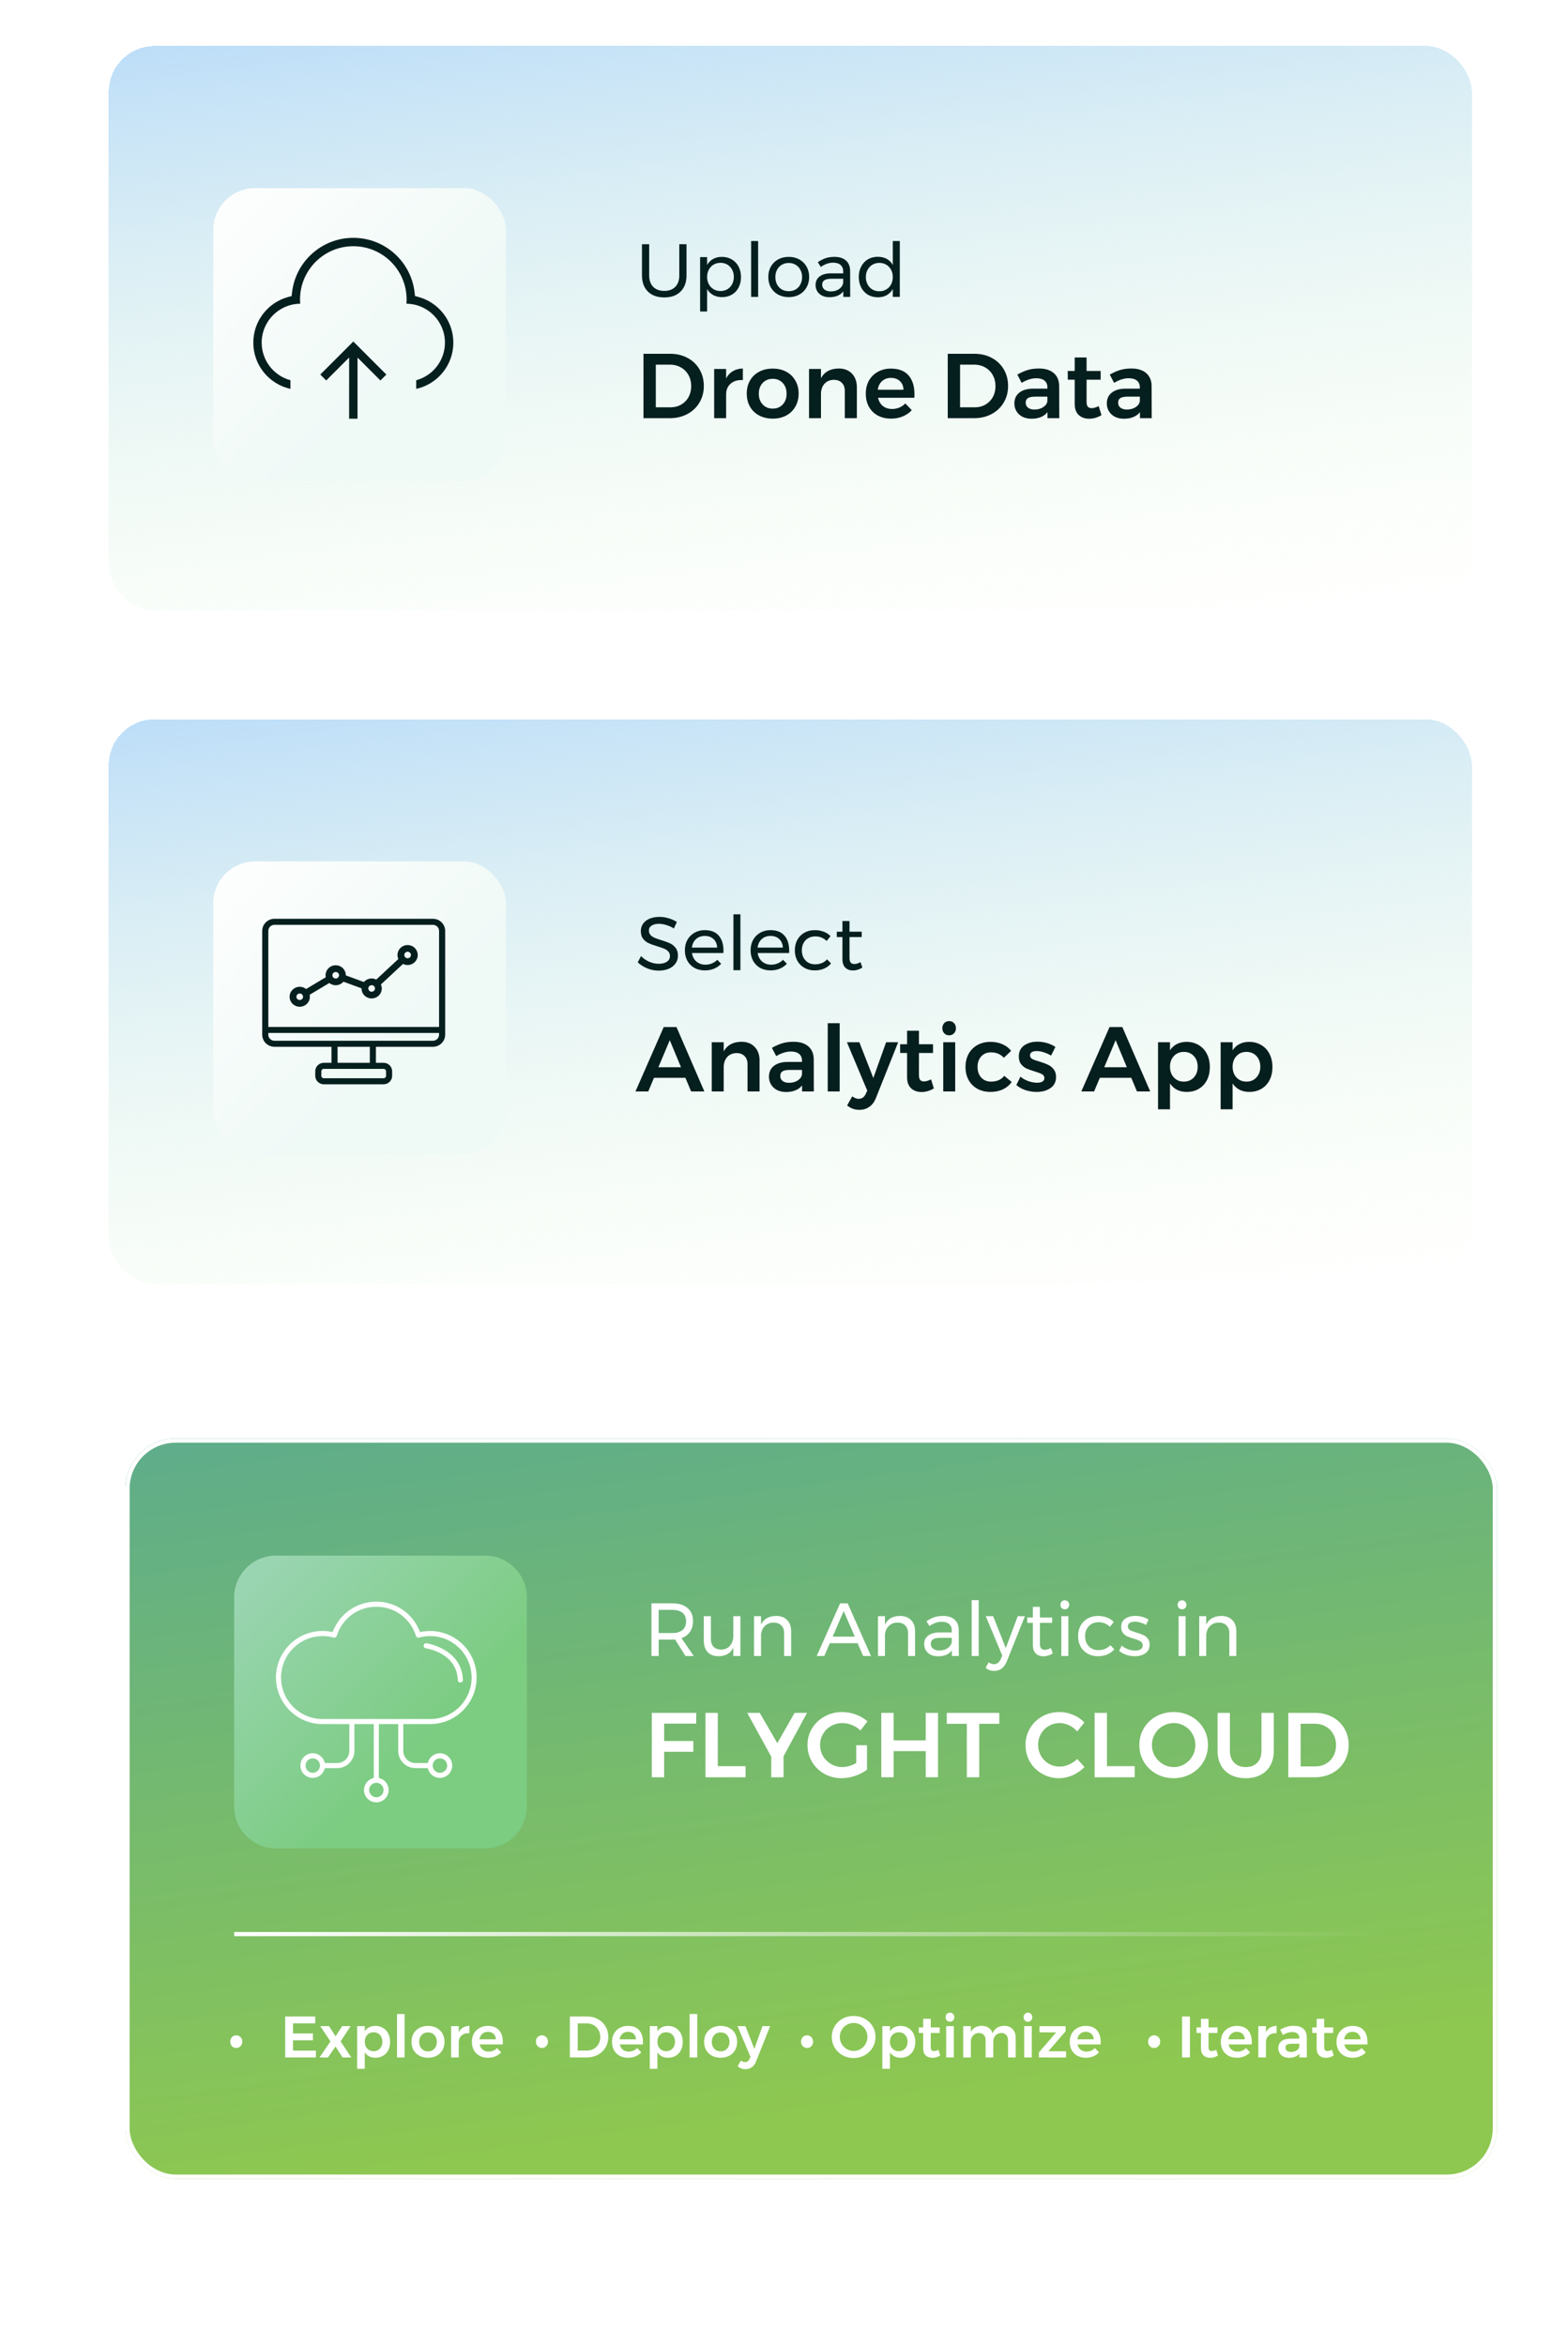
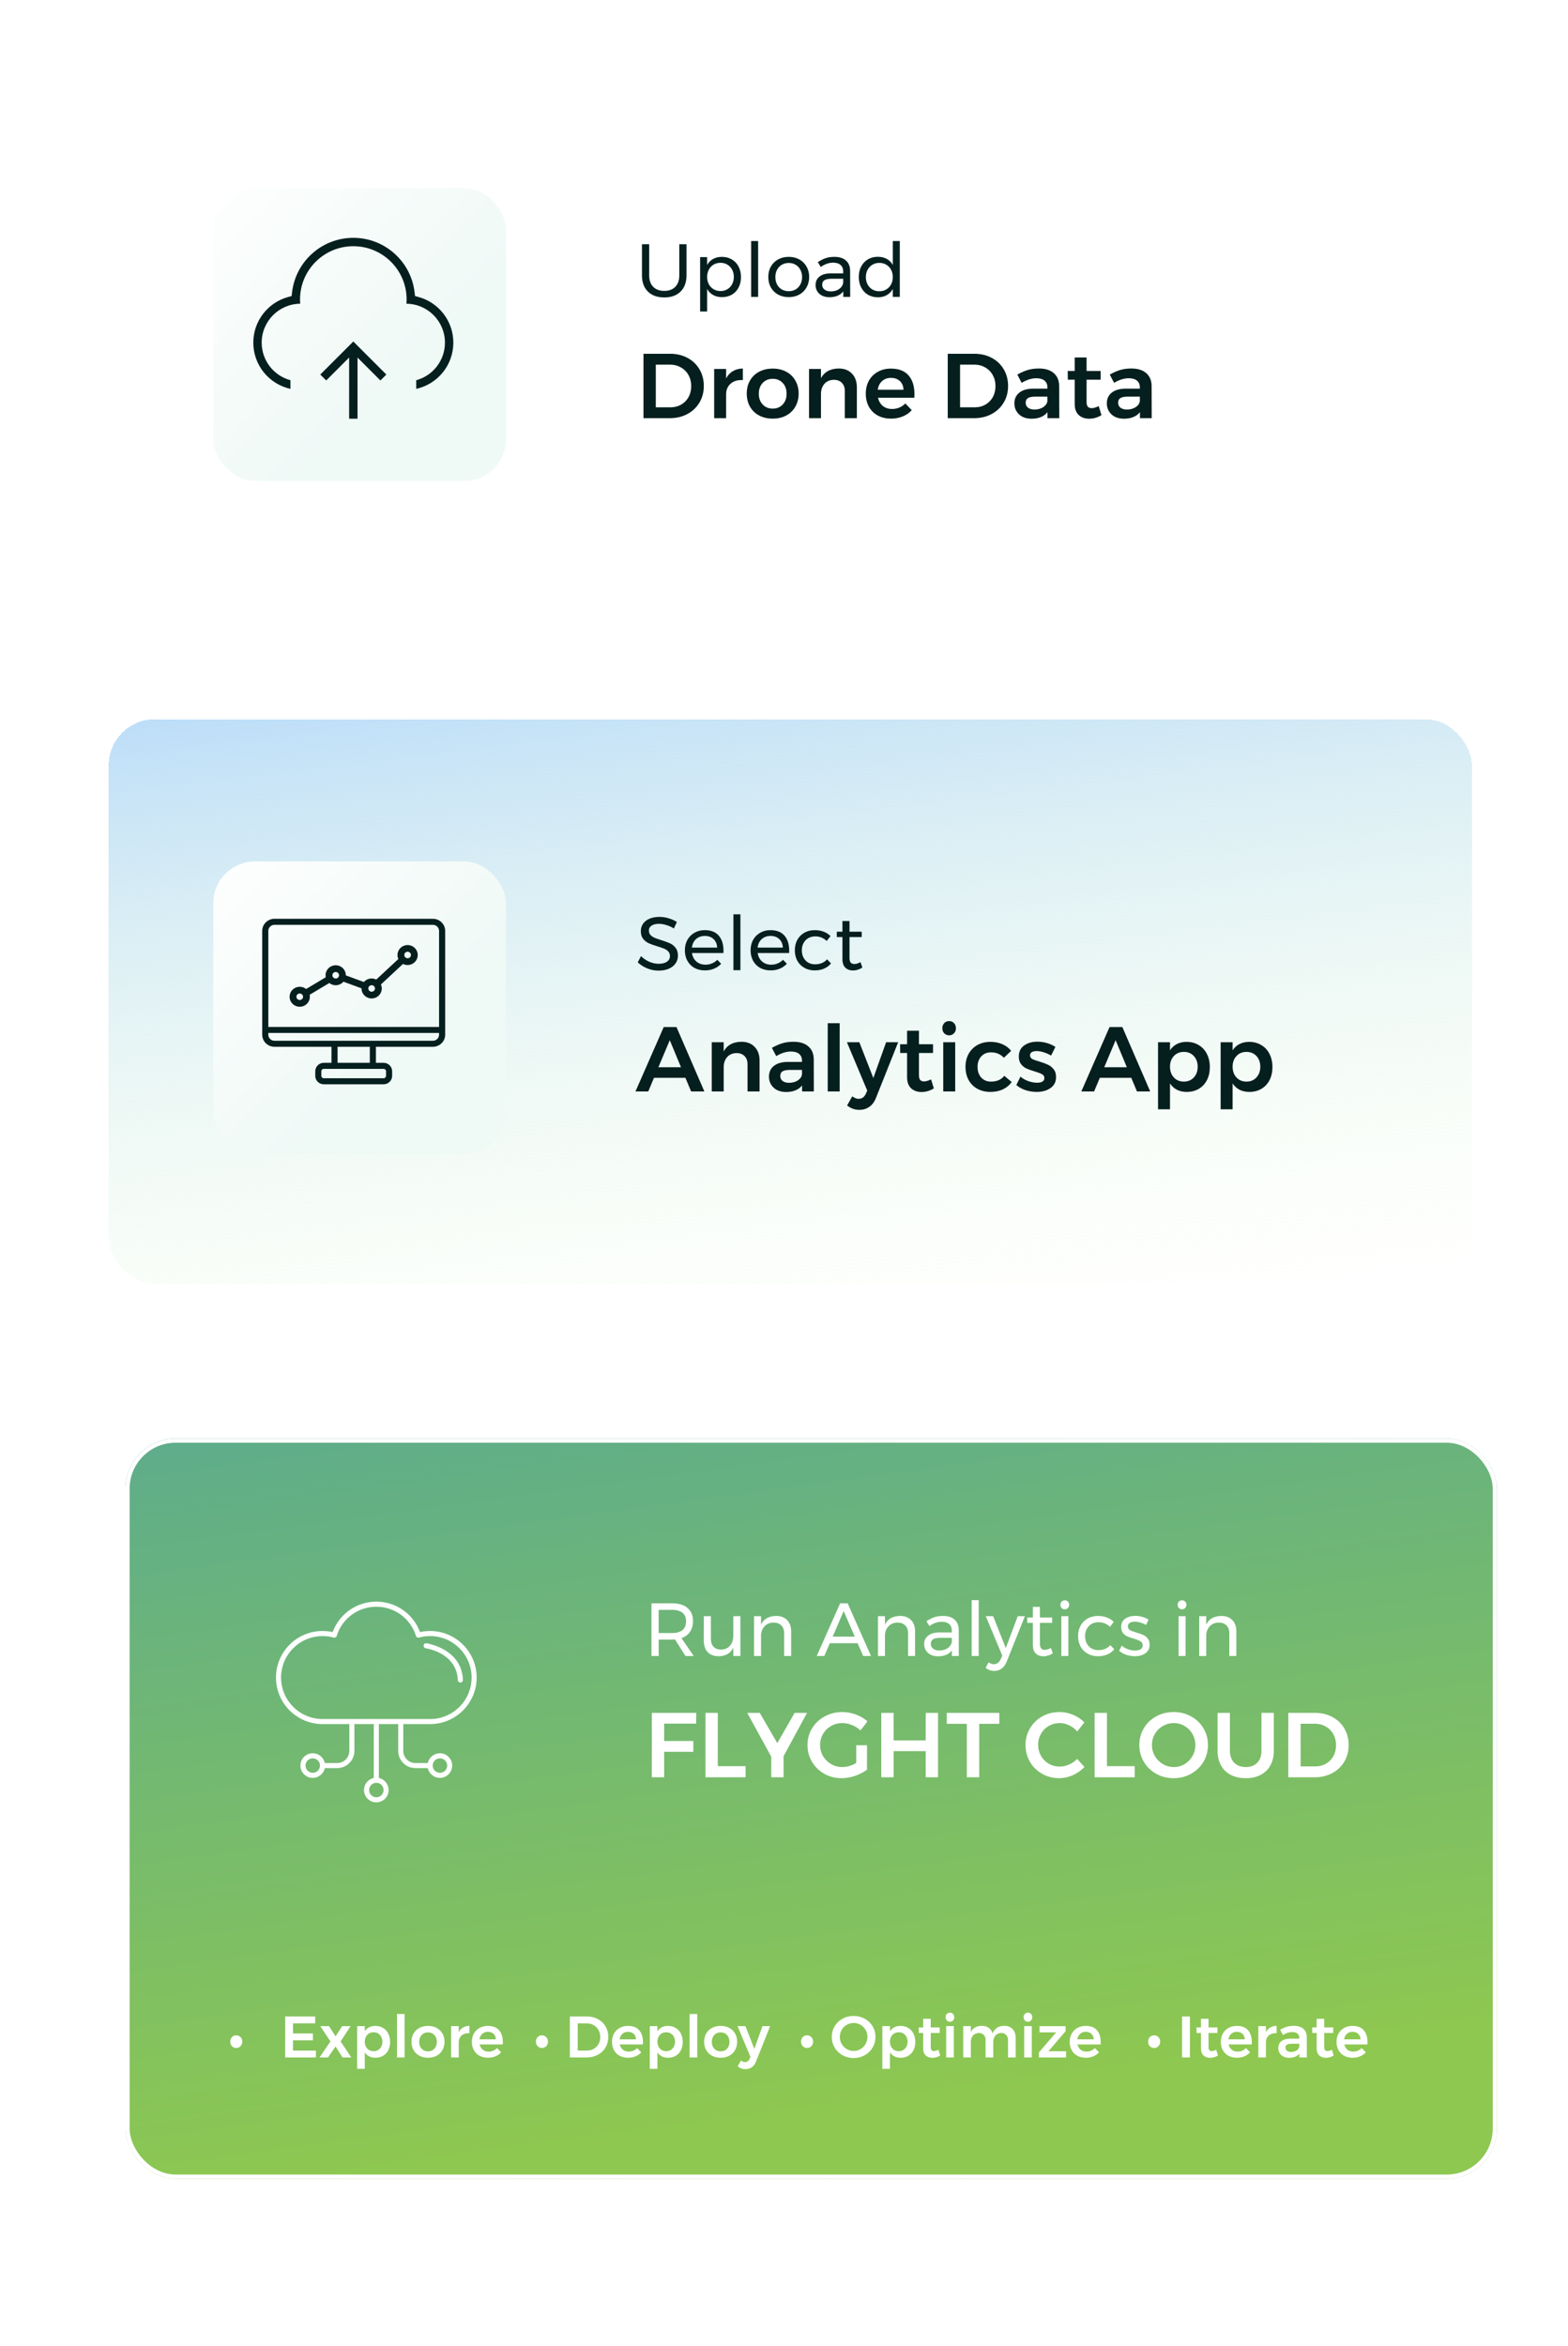
<svg xmlns="http://www.w3.org/2000/svg" width="375" height="561" viewBox="0 0 375 561" fill="none">
  <g filter="url(#filter0_d_2182_18252)">
-     <rect x="24" y="9" width="328" height="137" rx="12" fill="url(#paint0_linear_2182_18252)" shape-rendering="crispEdges" />
    <rect x="24.5" y="9.5" width="327" height="136" rx="11.5" stroke="white" shape-rendering="crispEdges" />
    <g filter="url(#filter1_d_2182_18252)">
      <rect x="49" y="43" width="70" height="70" rx="10" fill="url(#paint1_linear_2182_18252)" />
    </g>
    <path fill-rule="evenodd" clip-rule="evenodd" d="M68.461 93.307C68.495 93.314 68.529 93.32 68.563 93.327C68.529 93.32 68.495 93.314 68.461 93.307C68.461 93.307 68.461 93.307 68.461 93.307ZM84.502 84.507V99.128H82.497V84.5L77.017 89.983L75.6 88.566L83.499 80.666L91.399 88.566L89.981 89.984L84.502 84.507ZM98.155 68.925L98.254 69.792L99.096 70.022C103.893 71.334 107.419 75.726 107.419 80.938C107.419 86.35 103.618 90.876 98.54 91.99L98.54 89.925C102.5 88.854 105.413 85.237 105.413 80.938C105.413 75.831 101.301 71.685 96.208 71.629C96.234 71.297 96.247 70.963 96.247 70.626C96.247 63.585 90.54 57.878 83.499 57.878C76.459 57.878 70.752 63.585 70.752 70.626C70.752 70.963 70.765 71.297 70.791 71.629C65.697 71.685 61.585 75.831 61.585 80.938C61.585 85.238 64.5 88.855 68.461 89.926L68.461 91.991C63.382 90.878 59.58 86.351 59.58 80.938C59.58 75.726 63.105 71.334 67.904 70.022L68.746 69.792L68.845 68.925C69.686 61.579 75.927 55.873 83.499 55.873C91.072 55.873 97.313 61.579 98.155 68.925Z" fill="#051F1E" />
    <path d="M154.258 64.852C154.258 66.016 154.576 66.928 155.212 67.588C155.86 68.236 156.748 68.56 157.876 68.56C158.992 68.56 159.868 68.236 160.504 67.588C161.14 66.928 161.458 66.016 161.458 64.852V57.4H163.186V64.852C163.186 66.496 162.712 67.786 161.764 68.722C160.828 69.658 159.532 70.126 157.876 70.126C156.208 70.126 154.9 69.658 153.952 68.722C153.004 67.786 152.53 66.496 152.53 64.852V57.4H154.258V64.852ZM171.641 60.424C172.529 60.424 173.321 60.628 174.017 61.036C174.713 61.444 175.253 62.014 175.637 62.746C176.021 63.478 176.213 64.318 176.213 65.266C176.213 66.202 176.021 67.036 175.637 67.768C175.265 68.488 174.731 69.052 174.035 69.46C173.351 69.856 172.565 70.054 171.677 70.054C170.873 70.054 170.165 69.886 169.553 69.55C168.941 69.214 168.461 68.734 168.113 68.11V73.492H166.439V60.478H168.113V62.368C168.461 61.744 168.935 61.264 169.535 60.928C170.147 60.592 170.849 60.424 171.641 60.424ZM171.317 68.596C171.929 68.596 172.475 68.452 172.955 68.164C173.447 67.876 173.825 67.474 174.089 66.958C174.365 66.442 174.503 65.86 174.503 65.212C174.503 64.576 174.365 64 174.089 63.484C173.813 62.968 173.435 62.566 172.955 62.278C172.475 61.99 171.929 61.846 171.317 61.846C170.705 61.846 170.153 61.99 169.661 62.278C169.181 62.566 168.803 62.968 168.527 63.484C168.251 64 168.113 64.576 168.113 65.212C168.113 65.872 168.251 66.46 168.527 66.976C168.803 67.48 169.181 67.876 169.661 68.164C170.153 68.452 170.705 68.596 171.317 68.596ZM178.638 56.644H180.312V70H178.638V56.644ZM187.641 60.424C188.589 60.424 189.429 60.628 190.161 61.036C190.905 61.444 191.481 62.014 191.889 62.746C192.309 63.466 192.519 64.294 192.519 65.23C192.519 66.166 192.309 67 191.889 67.732C191.481 68.464 190.905 69.034 190.161 69.442C189.429 69.85 188.589 70.054 187.641 70.054C186.681 70.054 185.829 69.85 185.085 69.442C184.353 69.034 183.777 68.47 183.357 67.75C182.949 67.018 182.745 66.178 182.745 65.23C182.745 64.294 182.949 63.466 183.357 62.746C183.777 62.014 184.353 61.444 185.085 61.036C185.829 60.628 186.681 60.424 187.641 60.424ZM187.641 61.882C187.017 61.882 186.459 62.026 185.967 62.314C185.487 62.602 185.109 63.004 184.833 63.52C184.569 64.024 184.437 64.6 184.437 65.248C184.437 65.908 184.569 66.496 184.833 67.012C185.109 67.528 185.487 67.93 185.967 68.218C186.459 68.494 187.017 68.632 187.641 68.632C188.253 68.632 188.799 68.494 189.279 68.218C189.771 67.93 190.149 67.528 190.413 67.012C190.689 66.496 190.827 65.908 190.827 65.248C190.827 64.6 190.689 64.024 190.413 63.52C190.149 63.004 189.771 62.602 189.279 62.314C188.799 62.026 188.253 61.882 187.641 61.882ZM200.675 70V68.668C199.967 69.604 198.857 70.072 197.345 70.072C196.685 70.072 196.103 69.946 195.599 69.694C195.107 69.442 194.723 69.094 194.447 68.65C194.183 68.206 194.051 67.708 194.051 67.156C194.051 66.304 194.363 65.632 194.987 65.14C195.623 64.636 196.505 64.378 197.633 64.366H200.657V63.916C200.657 63.244 200.447 62.728 200.027 62.368C199.619 61.996 199.019 61.81 198.227 61.81C197.267 61.81 196.289 62.152 195.293 62.836L194.591 61.684C195.275 61.24 195.905 60.922 196.481 60.73C197.069 60.526 197.765 60.424 198.569 60.424C199.757 60.424 200.675 60.718 201.323 61.306C201.971 61.882 202.301 62.692 202.313 63.736L202.331 70H200.675ZM197.687 68.686C198.467 68.686 199.127 68.5 199.667 68.128C200.219 67.744 200.549 67.24 200.657 66.616V65.662H197.867C197.111 65.662 196.547 65.776 196.175 66.004C195.815 66.232 195.635 66.592 195.635 67.084C195.635 67.576 195.821 67.966 196.193 68.254C196.565 68.542 197.063 68.686 197.687 68.686ZM214.194 56.644V70H212.52V68.11C212.16 68.746 211.674 69.238 211.062 69.586C210.462 69.922 209.76 70.09 208.956 70.09C208.056 70.09 207.258 69.886 206.562 69.478C205.878 69.058 205.344 68.482 204.96 67.75C204.576 67.006 204.384 66.16 204.384 65.212C204.384 64.276 204.576 63.448 204.96 62.728C205.344 61.996 205.878 61.426 206.562 61.018C207.258 60.61 208.05 60.406 208.938 60.406C209.754 60.406 210.468 60.574 211.08 60.91C211.692 61.246 212.172 61.732 212.52 62.368V56.644H214.194ZM209.298 68.65C209.922 68.65 210.474 68.506 210.954 68.218C211.446 67.93 211.83 67.528 212.106 67.012C212.382 66.496 212.52 65.914 212.52 65.266C212.52 64.606 212.382 64.018 212.106 63.502C211.83 62.986 211.446 62.584 210.954 62.296C210.474 62.008 209.922 61.864 209.298 61.864C208.674 61.864 208.116 62.014 207.624 62.314C207.144 62.602 206.766 63.004 206.49 63.52C206.214 64.036 206.076 64.618 206.076 65.266C206.076 65.914 206.214 66.496 206.49 67.012C206.766 67.528 207.144 67.93 207.624 68.218C208.116 68.506 208.674 68.65 209.298 68.65ZM159.294 83.6C160.834 83.6 162.213 83.93 163.43 84.59C164.647 85.235 165.601 86.145 166.29 87.318C166.979 88.491 167.324 89.819 167.324 91.3C167.324 92.781 166.972 94.109 166.268 95.282C165.579 96.441 164.618 97.35 163.386 98.01C162.154 98.67 160.753 99 159.184 99H152.892V83.6H159.294ZM159.36 96.404C160.299 96.404 161.142 96.191 161.89 95.766C162.653 95.326 163.247 94.725 163.672 93.962C164.097 93.185 164.31 92.305 164.31 91.322C164.31 90.339 164.09 89.459 163.65 88.682C163.21 87.89 162.601 87.281 161.824 86.856C161.061 86.416 160.203 86.196 159.25 86.196H155.84V96.404H159.36ZM172.658 89.496C173.054 88.733 173.589 88.154 174.264 87.758C174.953 87.347 175.752 87.135 176.662 87.12V89.892C175.444 89.819 174.469 90.105 173.736 90.75C173.017 91.381 172.658 92.239 172.658 93.324V99H169.798V87.23H172.658V89.496ZM183.819 87.142C185.036 87.142 186.107 87.391 187.031 87.89C187.969 88.389 188.695 89.093 189.209 90.002C189.737 90.897 190.001 91.931 190.001 93.104C190.001 94.292 189.737 95.341 189.209 96.25C188.695 97.159 187.969 97.863 187.031 98.362C186.107 98.861 185.036 99.11 183.819 99.11C182.587 99.11 181.501 98.861 180.563 98.362C179.624 97.863 178.891 97.159 178.363 96.25C177.849 95.341 177.593 94.292 177.593 93.104C177.593 91.931 177.849 90.897 178.363 90.002C178.891 89.093 179.624 88.389 180.563 87.89C181.501 87.391 182.587 87.142 183.819 87.142ZM183.819 89.584C182.821 89.584 182.015 89.914 181.399 90.574C180.783 91.234 180.475 92.092 180.475 93.148C180.475 94.204 180.783 95.062 181.399 95.722C182.015 96.382 182.821 96.712 183.819 96.712C184.787 96.712 185.579 96.382 186.195 95.722C186.811 95.062 187.119 94.204 187.119 93.148C187.119 92.092 186.811 91.234 186.195 90.574C185.579 89.914 184.787 89.584 183.819 89.584ZM199.569 87.12C200.918 87.12 201.982 87.531 202.759 88.352C203.536 89.159 203.925 90.259 203.925 91.652V99H201.043V92.488C201.043 91.667 200.808 91.021 200.339 90.552C199.87 90.068 199.232 89.826 198.425 89.826C197.472 89.841 196.716 90.163 196.159 90.794C195.616 91.425 195.345 92.231 195.345 93.214V99H192.485V87.23H195.345V89.43C196.152 87.919 197.56 87.149 199.569 87.12ZM212.043 87.142C213.921 87.142 215.329 87.677 216.267 88.748C217.221 89.819 217.697 91.322 217.697 93.258C217.697 93.639 217.69 93.925 217.675 94.116H208.985C209.176 94.952 209.565 95.612 210.151 96.096C210.753 96.565 211.486 96.8 212.351 96.8C212.953 96.8 213.525 96.69 214.067 96.47C214.625 96.235 215.109 95.905 215.519 95.48L217.059 97.086C216.473 97.731 215.754 98.23 214.903 98.582C214.067 98.934 213.136 99.11 212.109 99.11C210.907 99.11 209.843 98.861 208.919 98.362C208.01 97.863 207.306 97.167 206.807 96.272C206.309 95.363 206.059 94.321 206.059 93.148C206.059 91.975 206.309 90.933 206.807 90.024C207.321 89.115 208.032 88.411 208.941 87.912C209.851 87.399 210.885 87.142 212.043 87.142ZM215.079 92.202C215.05 91.337 214.764 90.647 214.221 90.134C213.679 89.621 212.96 89.364 212.065 89.364C211.229 89.364 210.525 89.621 209.953 90.134C209.396 90.633 209.051 91.322 208.919 92.202H215.079ZM232.062 83.6C233.602 83.6 234.98 83.93 236.198 84.59C237.415 85.235 238.368 86.145 239.058 87.318C239.747 88.491 240.092 89.819 240.092 91.3C240.092 92.781 239.74 94.109 239.036 95.282C238.346 96.441 237.386 97.35 236.154 98.01C234.922 98.67 233.521 99 231.952 99H225.66V83.6H232.062ZM232.128 96.404C233.066 96.404 233.91 96.191 234.658 95.766C235.42 95.326 236.014 94.725 236.44 93.962C236.865 93.185 237.078 92.305 237.078 91.322C237.078 90.339 236.858 89.459 236.418 88.682C235.978 87.89 235.369 87.281 234.592 86.856C233.829 86.416 232.971 86.196 232.018 86.196H228.608V96.404H232.128ZM249.517 99V97.57C249.107 98.083 248.579 98.472 247.933 98.736C247.288 99 246.547 99.132 245.711 99.132C244.89 99.132 244.164 98.978 243.533 98.67C242.917 98.347 242.441 97.907 242.103 97.35C241.766 96.793 241.597 96.169 241.597 95.48C241.597 94.38 241.986 93.522 242.763 92.906C243.541 92.275 244.641 91.953 246.063 91.938H249.495V91.63C249.495 90.941 249.268 90.405 248.813 90.024C248.359 89.643 247.699 89.452 246.833 89.452C245.719 89.452 244.553 89.819 243.335 90.552L242.301 88.572C243.225 88.059 244.061 87.692 244.809 87.472C245.572 87.237 246.459 87.12 247.471 87.12C248.997 87.12 250.177 87.487 251.013 88.22C251.864 88.953 252.297 89.98 252.311 91.3L252.333 99H249.517ZM246.393 96.932C247.215 96.932 247.919 96.741 248.505 96.36C249.092 95.964 249.422 95.48 249.495 94.908V93.852H246.525C245.763 93.852 245.198 93.969 244.831 94.204C244.479 94.424 244.303 94.791 244.303 95.304C244.303 95.803 244.487 96.199 244.853 96.492C245.235 96.785 245.748 96.932 246.393 96.932ZM262.428 98.274C261.489 98.846 260.506 99.132 259.48 99.132C258.468 99.132 257.639 98.839 256.994 98.252C256.348 97.651 256.026 96.771 256.026 95.612V89.804H254.376L254.354 87.714H256.026V84.48H258.864V87.714H262.23V89.804H258.864V95.106C258.864 95.649 258.966 96.037 259.172 96.272C259.377 96.492 259.685 96.602 260.096 96.602C260.536 96.602 261.093 96.441 261.768 96.118L262.428 98.274ZM271.625 99V97.57C271.214 98.083 270.686 98.472 270.041 98.736C269.395 99 268.655 99.132 267.819 99.132C266.997 99.132 266.271 98.978 265.641 98.67C265.025 98.347 264.548 97.907 264.211 97.35C263.873 96.793 263.705 96.169 263.705 95.48C263.705 94.38 264.093 93.522 264.871 92.906C265.648 92.275 266.748 91.953 268.171 91.938H271.603V91.63C271.603 90.941 271.375 90.405 270.921 90.024C270.466 89.643 269.806 89.452 268.941 89.452C267.826 89.452 266.66 89.819 265.443 90.552L264.409 88.572C265.333 88.059 266.169 87.692 266.917 87.472C267.679 87.237 268.567 87.12 269.579 87.12C271.104 87.12 272.285 87.487 273.121 88.22C273.971 88.953 274.404 89.98 274.419 91.3L274.441 99H271.625ZM268.501 96.932C269.322 96.932 270.026 96.741 270.613 96.36C271.199 95.964 271.529 95.48 271.603 94.908V93.852H268.633C267.87 93.852 267.305 93.969 266.939 94.204C266.587 94.424 266.411 94.791 266.411 95.304C266.411 95.803 266.594 96.199 266.961 96.492C267.342 96.785 267.855 96.932 268.501 96.932Z" fill="#051F1E" />
  </g>
  <g filter="url(#filter2_d_2182_18252)">
    <rect x="24" y="170" width="328" height="137" rx="12" fill="url(#paint2_linear_2182_18252)" shape-rendering="crispEdges" />
    <rect x="24.5" y="170.5" width="327" height="136" rx="11.5" stroke="white" shape-rendering="crispEdges" />
    <g filter="url(#filter3_d_2182_18252)">
      <rect x="49" y="204" width="70" height="70" rx="10" fill="url(#paint3_linear_2182_18252)" />
    </g>
    <path d="M102.536 219H64.642C63.187 219 62 220.168 62 221.599V246.432C62 247.868 63.187 249.031 64.642 249.031H78.563V253.439H76.446C75.475 253.439 74.681 254.215 74.681 255.175V256.264C74.681 257.22 75.47 258 76.446 258H90.733C91.704 258 92.497 257.225 92.497 256.264V255.175C92.497 254.22 91.709 253.439 90.733 253.439H88.616V249.031H102.536C103.996 249.031 105.179 247.863 105.179 246.432V221.599C105.179 220.168 103.991 219 102.541 219H102.536ZM64.642 219.868H102.532C103.503 219.868 104.296 220.643 104.296 221.603V244.863H62.882V221.599C62.882 220.643 63.671 219.868 64.642 219.868ZM91.615 255.175V256.264C91.615 256.744 91.221 257.132 90.733 257.132H76.446C75.958 257.132 75.564 256.744 75.564 256.269V255.18C75.564 254.7 75.958 254.312 76.446 254.312H90.733C91.216 254.312 91.615 254.7 91.615 255.175ZM87.734 253.439H79.445V249.031H87.734V253.439ZM102.536 248.163H64.642C63.671 248.163 62.878 247.388 62.878 246.428V245.726H104.292V246.428C104.301 247.388 103.512 248.163 102.541 248.163H102.536ZM70.683 239.462C71.865 239.462 72.823 238.516 72.823 237.358C72.823 237.141 72.781 236.942 72.719 236.744L77.788 233.716C78.178 234.085 78.704 234.316 79.285 234.316C80.008 234.316 80.656 233.956 81.041 233.411L85.767 235.147C85.762 235.225 85.743 235.294 85.743 235.373C85.743 236.536 86.706 237.478 87.884 237.478C89.062 237.478 90.024 236.531 90.024 235.373C90.024 235.003 89.916 234.662 89.742 234.357L95.341 229.15C95.675 229.354 96.059 229.483 96.482 229.483C97.665 229.483 98.622 228.537 98.622 227.378C98.622 226.219 97.66 225.273 96.482 225.273C95.304 225.273 94.342 226.219 94.342 227.378C94.342 227.747 94.45 228.089 94.623 228.393L89.024 233.6C88.691 233.397 88.306 233.268 87.884 233.268C87.161 233.268 86.513 233.628 86.128 234.173L81.402 232.437C81.407 232.359 81.426 232.289 81.426 232.211C81.426 231.048 80.463 230.106 79.285 230.106C78.108 230.106 77.145 231.052 77.145 232.211C77.145 232.428 77.188 232.626 77.249 232.825L72.18 235.853C71.79 235.483 71.265 235.253 70.683 235.253C69.5 235.253 68.543 236.199 68.543 237.358C68.543 238.516 69.505 239.462 70.683 239.462ZM96.487 226.302C97.087 226.302 97.571 226.782 97.571 227.369C97.571 227.955 97.083 228.435 96.487 228.435C95.891 228.435 95.402 227.955 95.402 227.369C95.402 226.782 95.886 226.302 96.487 226.302ZM87.884 234.302C88.484 234.302 88.968 234.782 88.968 235.368C88.968 235.954 88.48 236.434 87.884 236.434C87.288 236.434 86.799 235.954 86.799 235.368C86.799 234.782 87.288 234.302 87.884 234.302ZM79.29 231.145C79.891 231.145 80.374 231.625 80.374 232.211C80.374 232.797 79.886 233.277 79.29 233.277C78.694 233.277 78.206 232.797 78.206 232.211C78.206 231.625 78.689 231.145 79.29 231.145ZM70.683 236.287C71.283 236.287 71.767 236.767 71.767 237.353C71.767 237.939 71.279 238.419 70.683 238.419C70.087 238.419 69.599 237.939 69.599 237.353C69.599 236.767 70.082 236.287 70.683 236.287Z" fill="#051F1E" stroke="#051F1E" stroke-width="0.575" />
    <path d="M160.162 221.028C159.574 220.656 158.962 220.38 158.326 220.2C157.702 220.008 157.126 219.912 156.598 219.912C155.866 219.912 155.278 220.056 154.834 220.344C154.402 220.62 154.186 221.004 154.186 221.496C154.186 221.94 154.318 222.306 154.582 222.594C154.846 222.87 155.17 223.092 155.554 223.26C155.938 223.416 156.472 223.602 157.156 223.818C158.008 224.082 158.698 224.334 159.226 224.574C159.754 224.814 160.204 225.174 160.576 225.654C160.948 226.122 161.134 226.746 161.134 227.526C161.134 228.246 160.936 228.876 160.54 229.416C160.156 229.956 159.61 230.376 158.902 230.676C158.206 230.964 157.402 231.108 156.49 231.108C155.566 231.108 154.666 230.928 153.79 230.568C152.914 230.208 152.158 229.728 151.522 229.128L152.296 227.634C152.896 228.222 153.568 228.678 154.312 229.002C155.068 229.314 155.8 229.47 156.508 229.47C157.348 229.47 158.008 229.308 158.488 228.984C158.98 228.648 159.226 228.198 159.226 227.634C159.226 227.19 159.094 226.824 158.83 226.536C158.566 226.248 158.23 226.02 157.822 225.852C157.426 225.684 156.886 225.498 156.202 225.294C155.362 225.042 154.678 224.796 154.15 224.556C153.622 224.316 153.172 223.962 152.8 223.494C152.44 223.026 152.26 222.408 152.26 221.64C152.26 220.968 152.446 220.374 152.818 219.858C153.19 219.342 153.712 218.946 154.384 218.67C155.056 218.394 155.836 218.256 156.724 218.256C157.48 218.256 158.218 218.37 158.938 218.598C159.67 218.814 160.318 219.108 160.882 219.48L160.162 221.028ZM167.546 221.424C169.022 221.424 170.138 221.862 170.894 222.738C171.65 223.602 172.028 224.808 172.028 226.356C172.028 226.596 172.022 226.776 172.01 226.896H164.486C164.618 227.748 164.972 228.426 165.548 228.93C166.136 229.434 166.856 229.686 167.708 229.686C168.272 229.686 168.794 229.584 169.274 229.38C169.766 229.176 170.192 228.888 170.552 228.516L171.47 229.47C171.002 229.974 170.438 230.364 169.778 230.64C169.118 230.916 168.386 231.054 167.582 231.054C166.646 231.054 165.812 230.856 165.08 230.46C164.36 230.052 163.796 229.482 163.388 228.75C162.992 228.018 162.794 227.184 162.794 226.248C162.794 225.312 162.992 224.484 163.388 223.764C163.796 223.032 164.36 222.462 165.08 222.054C165.8 221.634 166.622 221.424 167.546 221.424ZM170.516 225.6C170.468 224.736 170.18 224.058 169.652 223.566C169.124 223.062 168.428 222.81 167.564 222.81C166.724 222.81 166.022 223.062 165.458 223.566C164.906 224.07 164.576 224.748 164.468 225.6H170.516ZM174.402 217.644H176.076V231H174.402V217.644ZM183.261 221.424C184.737 221.424 185.853 221.862 186.609 222.738C187.365 223.602 187.743 224.808 187.743 226.356C187.743 226.596 187.737 226.776 187.725 226.896H180.201C180.333 227.748 180.687 228.426 181.263 228.93C181.851 229.434 182.571 229.686 183.423 229.686C183.987 229.686 184.509 229.584 184.989 229.38C185.481 229.176 185.907 228.888 186.267 228.516L187.185 229.47C186.717 229.974 186.153 230.364 185.493 230.64C184.833 230.916 184.101 231.054 183.297 231.054C182.361 231.054 181.527 230.856 180.795 230.46C180.075 230.052 179.511 229.482 179.103 228.75C178.707 228.018 178.509 227.184 178.509 226.248C178.509 225.312 178.707 224.484 179.103 223.764C179.511 223.032 180.075 222.462 180.795 222.054C181.515 221.634 182.337 221.424 183.261 221.424ZM186.231 225.6C186.183 224.736 185.895 224.058 185.367 223.566C184.839 223.062 184.143 222.81 183.279 222.81C182.439 222.81 181.737 223.062 181.173 223.566C180.621 224.07 180.291 224.748 180.183 225.6H186.231ZM196.705 224.016C195.949 223.284 195.043 222.918 193.987 222.918C193.363 222.918 192.805 223.056 192.313 223.332C191.833 223.608 191.455 223.998 191.179 224.502C190.903 225.006 190.765 225.588 190.765 226.248C190.765 226.908 190.897 227.49 191.161 227.994C191.437 228.498 191.809 228.894 192.277 229.182C192.757 229.458 193.303 229.596 193.915 229.596C194.527 229.596 195.079 229.494 195.571 229.29C196.063 229.086 196.471 228.792 196.795 228.408L197.749 229.38C197.317 229.92 196.765 230.334 196.093 230.622C195.433 230.91 194.683 231.054 193.843 231.054C192.919 231.054 192.097 230.85 191.377 230.442C190.657 230.034 190.093 229.47 189.685 228.75C189.289 228.018 189.091 227.184 189.091 226.248C189.091 225.312 189.289 224.478 189.685 223.746C190.093 223.014 190.657 222.444 191.377 222.036C192.097 221.628 192.919 221.424 193.843 221.424C194.647 221.424 195.367 221.55 196.003 221.802C196.651 222.042 197.191 222.396 197.623 222.864L196.705 224.016ZM205.246 230.37C204.514 230.838 203.77 231.072 203.014 231.072C202.258 231.072 201.646 230.85 201.178 230.406C200.71 229.95 200.476 229.266 200.476 228.354V223.08H199.126V221.802H200.476V219.246H202.168V221.802H205.084V223.08H202.168V228.048C202.168 228.576 202.264 228.954 202.456 229.182C202.648 229.41 202.936 229.524 203.32 229.524C203.776 229.524 204.268 229.374 204.796 229.074L205.246 230.37ZM164.288 260L162.924 256.744H155.4L154.036 260H150.978L157.732 244.6H160.79L167.456 260H164.288ZM156.456 254.214H161.868L159.184 247.746L156.456 254.214ZM176.302 248.12C177.651 248.12 178.714 248.531 179.492 249.352C180.269 250.159 180.658 251.259 180.658 252.652V260H177.776V253.488C177.776 252.667 177.541 252.021 177.072 251.552C176.602 251.068 175.964 250.826 175.158 250.826C174.204 250.841 173.449 251.163 172.892 251.794C172.349 252.425 172.078 253.231 172.078 254.214V260H169.218V248.23H172.078V250.43C172.884 248.919 174.292 248.149 176.302 248.12ZM190.822 260V258.57C190.411 259.083 189.883 259.472 189.238 259.736C188.593 260 187.852 260.132 187.016 260.132C186.195 260.132 185.469 259.978 184.838 259.67C184.222 259.347 183.745 258.907 183.408 258.35C183.071 257.793 182.902 257.169 182.902 256.48C182.902 255.38 183.291 254.522 184.068 253.906C184.845 253.275 185.945 252.953 187.368 252.938H190.8V252.63C190.8 251.941 190.573 251.405 190.118 251.024C189.663 250.643 189.003 250.452 188.138 250.452C187.023 250.452 185.857 250.819 184.64 251.552L183.606 249.572C184.53 249.059 185.366 248.692 186.114 248.472C186.877 248.237 187.764 248.12 188.776 248.12C190.301 248.12 191.482 248.487 192.318 249.22C193.169 249.953 193.601 250.98 193.616 252.3L193.638 260H190.822ZM187.698 257.932C188.519 257.932 189.223 257.741 189.81 257.36C190.397 256.964 190.727 256.48 190.8 255.908V254.852H187.83C187.067 254.852 186.503 254.969 186.136 255.204C185.784 255.424 185.608 255.791 185.608 256.304C185.608 256.803 185.791 257.199 186.158 257.492C186.539 257.785 187.053 257.932 187.698 257.932ZM196.956 243.676H199.816V260H196.956V243.676ZM208.523 261.474C208.156 262.442 207.628 263.168 206.939 263.652C206.264 264.151 205.458 264.4 204.519 264.4C203.947 264.4 203.426 264.312 202.957 264.136C202.502 263.975 202.048 263.711 201.593 263.344L202.825 261.166C203.104 261.371 203.36 261.518 203.595 261.606C203.83 261.709 204.079 261.76 204.343 261.76C205.12 261.76 205.692 261.364 206.059 260.572L206.411 259.802L201.549 248.23H204.519L207.863 256.788L210.921 248.23H213.803L208.523 261.474ZM222.338 259.274C221.399 259.846 220.417 260.132 219.39 260.132C218.378 260.132 217.549 259.839 216.904 259.252C216.259 258.651 215.936 257.771 215.936 256.612V250.804H214.286L214.264 248.714H215.936V245.48H218.774V248.714H222.14V250.804H218.774V256.106C218.774 256.649 218.877 257.037 219.082 257.272C219.287 257.492 219.595 257.602 220.006 257.602C220.446 257.602 221.003 257.441 221.678 257.118L222.338 259.274ZM224.583 248.23H227.443V260H224.583V248.23ZM225.991 243.17C226.46 243.17 226.849 243.331 227.157 243.654C227.465 243.977 227.619 244.387 227.619 244.886C227.619 245.37 227.465 245.773 227.157 246.096C226.849 246.419 226.46 246.58 225.991 246.58C225.521 246.58 225.133 246.419 224.825 246.096C224.517 245.773 224.363 245.37 224.363 244.886C224.363 244.387 224.517 243.977 224.825 243.654C225.133 243.331 225.521 243.17 225.991 243.17ZM239.081 251.948C238.289 251.083 237.262 250.65 236.001 250.65C235.048 250.65 234.27 250.973 233.669 251.618C233.082 252.263 232.789 253.099 232.789 254.126C232.789 255.182 233.082 256.033 233.669 256.678C234.27 257.323 235.048 257.646 236.001 257.646C237.409 257.646 238.465 257.184 239.169 256.26L240.951 257.734C240.423 258.497 239.726 259.083 238.861 259.494C237.996 259.905 236.991 260.11 235.847 260.11C234.688 260.11 233.654 259.861 232.745 259.362C231.85 258.863 231.154 258.167 230.655 257.272C230.156 256.363 229.907 255.321 229.907 254.148C229.907 252.96 230.156 251.911 230.655 251.002C231.168 250.093 231.872 249.389 232.767 248.89C233.676 248.391 234.718 248.142 235.891 248.142C236.962 248.142 237.915 248.333 238.751 248.714C239.602 249.081 240.291 249.609 240.819 250.298L239.081 251.948ZM250.377 251.42C249.805 251.083 249.211 250.819 248.595 250.628C247.994 250.437 247.436 250.342 246.923 250.342C246.439 250.342 246.05 250.43 245.757 250.606C245.478 250.767 245.339 251.024 245.339 251.376C245.339 251.743 245.515 252.029 245.867 252.234C246.234 252.425 246.806 252.63 247.583 252.85C248.404 253.099 249.079 253.349 249.607 253.598C250.135 253.833 250.59 254.192 250.971 254.676C251.367 255.145 251.565 255.769 251.565 256.546C251.565 257.69 251.125 258.57 250.245 259.186C249.365 259.802 248.258 260.11 246.923 260.11C246.014 260.11 245.126 259.971 244.261 259.692C243.396 259.399 242.662 258.988 242.061 258.46L243.051 256.458C243.579 256.913 244.21 257.272 244.943 257.536C245.676 257.785 246.373 257.91 247.033 257.91C247.561 257.91 247.979 257.822 248.287 257.646C248.61 257.455 248.771 257.177 248.771 256.81C248.771 256.399 248.588 256.091 248.221 255.886C247.854 255.681 247.26 255.453 246.439 255.204C245.647 254.969 245.002 254.742 244.503 254.522C244.004 254.287 243.572 253.943 243.205 253.488C242.838 253.019 242.655 252.41 242.655 251.662C242.655 250.503 243.073 249.623 243.909 249.022C244.76 248.406 245.823 248.098 247.099 248.098C247.876 248.098 248.639 248.208 249.387 248.428C250.15 248.648 250.824 248.956 251.411 249.352L250.377 251.42ZM270.915 260L269.551 256.744H262.027L260.663 260H257.605L264.359 244.6H267.417L274.083 260H270.915ZM263.083 254.214H268.495L265.811 247.746L263.083 254.214ZM282.775 248.142C283.875 248.142 284.843 248.399 285.678 248.912C286.529 249.411 287.182 250.115 287.637 251.024C288.106 251.933 288.341 252.982 288.341 254.17C288.341 255.343 288.113 256.377 287.659 257.272C287.204 258.167 286.559 258.863 285.723 259.362C284.887 259.861 283.919 260.11 282.819 260.11C281.939 260.11 281.161 259.941 280.487 259.604C279.812 259.252 279.255 258.746 278.815 258.086V264.268H275.955V248.23H278.815V250.166C279.24 249.506 279.783 249.007 280.443 248.67C281.117 248.318 281.895 248.142 282.775 248.142ZM282.137 257.646C283.105 257.646 283.897 257.316 284.513 256.656C285.129 255.981 285.437 255.123 285.437 254.082C285.437 253.041 285.129 252.19 284.513 251.53C283.897 250.87 283.105 250.54 282.137 250.54C281.154 250.54 280.355 250.87 279.739 251.53C279.123 252.19 278.815 253.041 278.815 254.082C278.815 255.138 279.123 255.996 279.739 256.656C280.355 257.316 281.154 257.646 282.137 257.646ZM297.749 248.142C298.849 248.142 299.817 248.399 300.653 248.912C301.504 249.411 302.156 250.115 302.611 251.024C303.08 251.933 303.315 252.982 303.315 254.17C303.315 255.343 303.088 256.377 302.633 257.272C302.178 258.167 301.533 258.863 300.697 259.362C299.861 259.861 298.893 260.11 297.793 260.11C296.913 260.11 296.136 259.941 295.461 259.604C294.786 259.252 294.229 258.746 293.789 258.086V264.268H290.929V248.23H293.789V250.166C294.214 249.506 294.757 249.007 295.417 248.67C296.092 248.318 296.869 248.142 297.749 248.142ZM297.111 257.646C298.079 257.646 298.871 257.316 299.487 256.656C300.103 255.981 300.411 255.123 300.411 254.082C300.411 253.041 300.103 252.19 299.487 251.53C298.871 250.87 298.079 250.54 297.111 250.54C296.128 250.54 295.329 250.87 294.713 251.53C294.097 252.19 293.789 253.041 293.789 254.082C293.789 255.138 294.097 255.996 294.713 256.656C295.329 257.316 296.128 257.646 297.111 257.646Z" fill="#051F1E" />
  </g>
  <g filter="url(#filter4_d_2182_18252)">
    <g clip-path="url(#clip0_2182_18252)">
      <rect x="24" y="331" width="328" height="177" rx="12" fill="url(#paint4_linear_2182_18252)" />
      <rect x="24" y="331" width="328" height="177" rx="12" fill="url(#paint5_linear_2182_18252)" />
      <g filter="url(#filter5_d_2182_18252)">
-         <path d="M49 368C49 362.477 53.477 358 59 358H109C114.523 358 119 362.477 119 368V418C119 423.523 114.523 428 109 428H59C53.477 428 49 423.523 49 418V368Z" fill="url(#paint6_linear_2182_18252)" />
-       </g>
+         </g>
      <g clip-path="url(#clip1_2182_18252)">
        <path d="M96.866 377.018C96.209 377.018 95.547 377.074 94.895 377.192L94.452 377.27L94.278 376.855C92.543 372.689 88.506 370 84.003 370C79.5 370 75.463 372.689 73.722 376.855L73.548 377.27L73.105 377.192C72.453 377.074 71.791 377.018 71.134 377.018C64.997 377.018 60 382.014 60 388.15C60 394.286 64.997 399.283 71.134 399.283H77.546V405.694C77.546 406.469 77.243 407.193 76.692 407.743C76.142 408.293 75.418 408.596 74.643 408.596H71.707L71.572 408.22C71.156 407.047 70.039 406.255 68.793 406.255C67.164 406.255 65.845 407.58 65.845 409.203C65.845 410.825 67.164 412.15 68.793 412.15C70.039 412.15 71.156 411.359 71.572 410.185L71.707 409.809H74.643C75.744 409.809 76.777 409.382 77.552 408.602C78.332 407.827 78.759 406.794 78.759 405.694V399.283H83.391V412.139L83.015 412.274C81.841 412.689 81.049 413.806 81.049 415.053C81.049 416.675 82.369 418 83.997 418C85.626 418 86.945 416.675 86.945 415.053C86.945 413.806 86.153 412.689 84.98 412.274L84.604 412.139V399.283H89.236V405.694C89.236 406.794 89.662 407.827 90.443 408.602C91.218 409.382 92.251 409.809 93.351 409.809H96.288L96.422 410.185C96.838 411.359 97.955 412.15 99.202 412.15C100.824 412.15 102.149 410.825 102.149 409.203C102.149 407.58 100.824 406.255 99.202 406.255C97.955 406.255 96.838 407.047 96.422 408.22L96.288 408.596H93.351C92.576 408.596 91.852 408.293 91.302 407.743C90.752 407.193 90.448 406.469 90.448 405.694V399.283H96.861C103.003 399.283 107.994 394.286 107.994 388.15C107.994 382.014 102.997 377.018 96.861 377.018H96.866ZM68.798 410.932C67.844 410.932 67.069 410.157 67.069 409.203C67.069 408.248 67.844 407.474 68.798 407.474C69.753 407.474 70.528 408.248 70.528 409.203C70.528 410.157 69.753 410.932 68.798 410.932ZM99.213 407.474C100.168 407.474 100.942 408.248 100.942 409.203C100.942 410.157 100.168 410.932 99.213 410.932C98.258 410.932 97.484 410.157 97.484 409.203C97.484 408.248 98.258 407.474 99.213 407.474ZM85.738 415.053C85.738 416.007 84.963 416.782 84.008 416.782C83.054 416.782 82.279 416.007 82.279 415.053C82.279 414.098 83.054 413.324 84.008 413.324C84.963 413.324 85.738 414.098 85.738 415.053ZM96.872 398.07H71.14C65.671 398.07 61.218 393.618 61.218 388.15C61.218 382.682 65.665 378.236 71.14 378.236C72.038 378.236 72.931 378.354 73.79 378.595C74.11 378.679 74.435 378.505 74.531 378.191C75.828 374.025 79.635 371.224 84.003 371.218C88.371 371.218 92.178 374.02 93.475 378.191C93.57 378.505 93.896 378.685 94.216 378.595C95.081 378.359 95.968 378.236 96.866 378.236C102.335 378.236 106.787 382.688 106.787 388.156C106.787 393.624 102.335 398.076 96.866 398.076L96.872 398.07Z" fill="white" />
        <path fill-rule="evenodd" clip-rule="evenodd" d="M95.827 381.155C95.894 381.166 103.244 382.188 103.491 388.762C103.497 388.925 103.564 389.076 103.688 389.183C103.805 389.295 103.963 389.346 104.12 389.346C104.457 389.335 104.715 389.054 104.704 388.717C104.586 385.607 103.104 383.193 100.302 381.542C98.157 380.279 96.012 379.954 95.99 379.948H95.934C95.934 379.948 95.917 379.942 95.911 379.942C95.614 379.942 95.35 380.167 95.31 380.47C95.288 380.633 95.333 380.79 95.428 380.919C95.524 381.048 95.67 381.133 95.827 381.155Z" fill="white" />
      </g>
      <path d="M157.936 383L155.434 379.04C155.146 379.064 154.912 379.076 154.732 379.076H151.528V383H149.8V370.4H154.732C156.328 370.4 157.558 370.772 158.422 371.516C159.298 372.248 159.736 373.292 159.736 374.648C159.736 375.668 159.496 376.526 159.016 377.222C158.548 377.918 157.87 378.422 156.982 378.734L159.916 383H157.936ZM154.732 377.51C155.812 377.51 156.64 377.276 157.216 376.808C157.792 376.328 158.08 375.626 158.08 374.702C158.08 373.802 157.792 373.124 157.216 372.668C156.64 372.2 155.812 371.966 154.732 371.966H151.528V377.51H154.732ZM171.07 373.478V383H169.378V380.984C168.754 382.34 167.578 383.03 165.85 383.054C164.746 383.054 163.882 382.73 163.258 382.082C162.634 381.422 162.322 380.516 162.322 379.364V373.478H164.014V378.914C164.014 379.718 164.23 380.348 164.662 380.804C165.106 381.248 165.712 381.47 166.48 381.47C167.368 381.458 168.07 381.146 168.586 380.534C169.114 379.91 169.378 379.118 169.378 378.158V373.478H171.07ZM179.627 373.424C180.743 373.424 181.619 373.754 182.255 374.414C182.891 375.062 183.209 375.962 183.209 377.114V383H181.535V377.564C181.535 376.76 181.307 376.136 180.851 375.692C180.407 375.236 179.789 375.008 178.997 375.008C178.145 375.02 177.449 375.296 176.909 375.836C176.381 376.364 176.081 377.054 176.009 377.906V383H174.335V373.478H176.009V375.494C176.645 374.138 177.851 373.448 179.627 373.424ZM200.433 383L199.101 379.94H192.459L191.145 383H189.327L194.925 370.4H196.725L202.305 383H200.433ZM193.143 378.374H198.435L195.771 372.254L193.143 378.374ZM209.264 373.424C210.38 373.424 211.256 373.754 211.892 374.414C212.528 375.062 212.846 375.962 212.846 377.114V383H211.172V377.564C211.172 376.76 210.944 376.136 210.488 375.692C210.044 375.236 209.426 375.008 208.634 375.008C207.782 375.02 207.086 375.296 206.546 375.836C206.018 376.364 205.718 377.054 205.646 377.906V383H203.972V373.478H205.646V375.494C206.282 374.138 207.488 373.448 209.264 373.424ZM221.651 383V381.668C220.943 382.604 219.833 383.072 218.321 383.072C217.661 383.072 217.079 382.946 216.575 382.694C216.083 382.442 215.699 382.094 215.423 381.65C215.159 381.206 215.027 380.708 215.027 380.156C215.027 379.304 215.339 378.632 215.963 378.14C216.599 377.636 217.481 377.378 218.609 377.366H221.633V376.916C221.633 376.244 221.423 375.728 221.003 375.368C220.595 374.996 219.995 374.81 219.203 374.81C218.243 374.81 217.265 375.152 216.269 375.836L215.567 374.684C216.251 374.24 216.881 373.922 217.457 373.73C218.045 373.526 218.741 373.424 219.545 373.424C220.733 373.424 221.651 373.718 222.299 374.306C222.947 374.882 223.277 375.692 223.289 376.736L223.307 383H221.651ZM218.663 381.686C219.443 381.686 220.103 381.5 220.643 381.128C221.195 380.744 221.525 380.24 221.633 379.616V378.662H218.843C218.087 378.662 217.523 378.776 217.151 379.004C216.791 379.232 216.611 379.592 216.611 380.084C216.611 380.576 216.797 380.966 217.169 381.254C217.541 381.542 218.039 381.686 218.663 381.686ZM226.386 369.644H228.06V383H226.386V369.644ZM234.759 384.35C234.459 385.082 234.057 385.634 233.553 386.006C233.061 386.378 232.479 386.564 231.807 386.564C231.399 386.564 231.027 386.504 230.691 386.384C230.355 386.264 230.031 386.078 229.719 385.826L230.439 384.512C230.859 384.812 231.285 384.962 231.717 384.962C232.437 384.962 232.977 384.554 233.337 383.738L233.697 382.892L229.755 373.478H231.519L234.543 381.11L237.405 373.478H239.115L234.759 384.35ZM245.787 382.37C245.055 382.838 244.311 383.072 243.555 383.072C242.799 383.072 242.187 382.85 241.719 382.406C241.251 381.95 241.017 381.266 241.017 380.354V375.08H239.667V373.802H241.017V371.246H242.709V373.802H245.625V375.08H242.709V380.048C242.709 380.576 242.805 380.954 242.997 381.182C243.189 381.41 243.477 381.524 243.861 381.524C244.317 381.524 244.809 381.374 245.337 381.074L245.787 382.37ZM247.829 373.478H249.503V383H247.829V373.478ZM248.657 369.68C248.957 369.68 249.203 369.782 249.395 369.986C249.599 370.19 249.701 370.448 249.701 370.76C249.701 371.072 249.599 371.33 249.395 371.534C249.203 371.738 248.957 371.84 248.657 371.84C248.357 371.84 248.105 371.738 247.901 371.534C247.709 371.33 247.613 371.072 247.613 370.76C247.613 370.448 247.709 370.19 247.901 369.986C248.105 369.782 248.357 369.68 248.657 369.68ZM259.447 376.016C258.691 375.284 257.785 374.918 256.729 374.918C256.105 374.918 255.547 375.056 255.055 375.332C254.575 375.608 254.197 375.998 253.921 376.502C253.645 377.006 253.507 377.588 253.507 378.248C253.507 378.908 253.639 379.49 253.903 379.994C254.179 380.498 254.551 380.894 255.019 381.182C255.499 381.458 256.045 381.596 256.657 381.596C257.269 381.596 257.821 381.494 258.313 381.29C258.805 381.086 259.213 380.792 259.537 380.408L260.491 381.38C260.059 381.92 259.507 382.334 258.835 382.622C258.175 382.91 257.425 383.054 256.585 383.054C255.661 383.054 254.839 382.85 254.119 382.442C253.399 382.034 252.835 381.47 252.427 380.75C252.031 380.018 251.833 379.184 251.833 378.248C251.833 377.312 252.031 376.478 252.427 375.746C252.835 375.014 253.399 374.444 254.119 374.036C254.839 373.628 255.661 373.424 256.585 373.424C257.389 373.424 258.109 373.55 258.745 373.802C259.393 374.042 259.933 374.396 260.365 374.864L259.447 376.016ZM268.078 375.584C267.682 375.344 267.244 375.152 266.764 375.008C266.296 374.864 265.846 374.792 265.414 374.792C264.91 374.792 264.502 374.888 264.19 375.08C263.89 375.26 263.74 375.542 263.74 375.926C263.74 376.31 263.908 376.604 264.244 376.808C264.592 377 265.114 377.198 265.81 377.402C266.47 377.594 267.01 377.786 267.43 377.978C267.85 378.17 268.204 378.452 268.492 378.824C268.792 379.196 268.942 379.688 268.942 380.3C268.942 381.2 268.6 381.884 267.916 382.352C267.244 382.82 266.404 383.054 265.396 383.054C264.688 383.054 263.998 382.94 263.326 382.712C262.666 382.484 262.108 382.16 261.652 381.74L262.282 380.516C262.678 380.876 263.164 381.164 263.74 381.38C264.328 381.596 264.898 381.704 265.45 381.704C266.002 381.704 266.446 381.602 266.782 381.398C267.118 381.194 267.286 380.882 267.286 380.462C267.286 380.03 267.106 379.706 266.746 379.49C266.398 379.274 265.864 379.058 265.144 378.842C264.508 378.662 263.986 378.482 263.578 378.302C263.182 378.11 262.84 377.834 262.552 377.474C262.276 377.114 262.138 376.646 262.138 376.07C262.138 375.182 262.462 374.516 263.11 374.072C263.758 373.628 264.568 373.406 265.54 373.406C266.116 373.406 266.68 373.49 267.232 373.658C267.796 373.814 268.282 374.03 268.69 374.306L268.078 375.584ZM275.867 373.478H277.541V383H275.867V373.478ZM276.695 369.68C276.995 369.68 277.241 369.782 277.433 369.986C277.637 370.19 277.739 370.448 277.739 370.76C277.739 371.072 277.637 371.33 277.433 371.534C277.241 371.738 276.995 371.84 276.695 371.84C276.395 371.84 276.143 371.738 275.939 371.534C275.747 371.33 275.651 371.072 275.651 370.76C275.651 370.448 275.747 370.19 275.939 369.986C276.143 369.782 276.395 369.68 276.695 369.68ZM286.098 373.424C287.214 373.424 288.09 373.754 288.726 374.414C289.362 375.062 289.68 375.962 289.68 377.114V383H288.006V377.564C288.006 376.76 287.778 376.136 287.322 375.692C286.878 375.236 286.26 375.008 285.468 375.008C284.616 375.02 283.92 375.296 283.38 375.836C282.852 376.364 282.552 377.054 282.48 377.906V383H280.806V373.478H282.48V375.494C283.116 374.138 284.322 373.448 286.098 373.424ZM149.892 396.6H160.518L160.496 399.174H152.84V403.332H159.814V405.906H152.84V412H149.892V396.6ZM162.718 396.6H165.666V409.338H172.31V412H162.718V396.6ZM187.007 396.6L181.397 406.962V412H178.449V407.072L172.707 396.6H175.699L179.901 403.838L184.037 396.6H187.007ZM198.778 404.344H201.352V410.196C200.545 410.797 199.592 411.289 198.492 411.67C197.392 412.037 196.314 412.22 195.258 412.22C193.747 412.22 192.368 411.868 191.122 411.164C189.89 410.46 188.914 409.507 188.196 408.304C187.477 407.087 187.118 405.745 187.118 404.278C187.118 402.811 187.484 401.484 188.218 400.296C188.951 399.093 189.948 398.147 191.21 397.458C192.486 396.754 193.894 396.402 195.434 396.402C196.534 396.402 197.619 396.6 198.69 396.996C199.76 397.392 200.684 397.935 201.462 398.624L199.79 400.802C199.203 400.245 198.521 399.812 197.744 399.504C196.981 399.196 196.211 399.042 195.434 399.042C194.466 399.042 193.571 399.277 192.75 399.746C191.943 400.201 191.305 400.831 190.836 401.638C190.366 402.445 190.132 403.325 190.132 404.278C190.132 405.246 190.366 406.133 190.836 406.94C191.32 407.747 191.965 408.385 192.772 408.854C193.578 409.323 194.473 409.558 195.456 409.558C195.984 409.558 196.534 409.477 197.106 409.316C197.692 409.14 198.25 408.898 198.778 408.59V404.344ZM204.763 396.6H207.711V403.178H215.389V396.6H218.337V412H215.389V405.752H207.711V412H204.763V396.6ZM220.428 396.6H232.99V399.218H228.194V412H225.224V399.218H220.428V396.6ZM251.624 401.044C251.081 400.413 250.436 399.922 249.688 399.57C248.955 399.218 248.207 399.042 247.444 399.042C246.491 399.042 245.618 399.269 244.826 399.724C244.034 400.179 243.411 400.809 242.956 401.616C242.501 402.408 242.274 403.281 242.274 404.234C242.274 405.187 242.501 406.067 242.956 406.874C243.411 407.666 244.034 408.297 244.826 408.766C245.618 409.221 246.491 409.448 247.444 409.448C248.177 409.448 248.911 409.287 249.644 408.964C250.392 408.641 251.052 408.194 251.624 407.622L253.362 409.558C252.555 410.379 251.617 411.032 250.546 411.516C249.475 411.985 248.39 412.22 247.29 412.22C245.809 412.22 244.452 411.868 243.22 411.164C241.988 410.46 241.02 409.507 240.316 408.304C239.612 407.087 239.26 405.745 239.26 404.278C239.26 402.811 239.619 401.477 240.338 400.274C241.057 399.071 242.032 398.125 243.264 397.436C244.511 396.747 245.889 396.402 247.4 396.402C248.5 396.402 249.578 396.622 250.634 397.062C251.69 397.502 252.592 398.111 253.34 398.888L251.624 401.044ZM255.788 396.6H258.736V409.338H265.38V412H255.788V396.6ZM274.687 396.402C276.212 396.402 277.598 396.747 278.845 397.436C280.106 398.125 281.096 399.071 281.815 400.274C282.533 401.477 282.893 402.811 282.893 404.278C282.893 405.745 282.533 407.087 281.815 408.304C281.096 409.507 280.106 410.46 278.845 411.164C277.598 411.868 276.212 412.22 274.687 412.22C273.161 412.22 271.768 411.868 270.507 411.164C269.26 410.46 268.277 409.507 267.559 408.304C266.84 407.087 266.481 405.745 266.481 404.278C266.481 402.811 266.84 401.477 267.559 400.274C268.277 399.071 269.26 398.125 270.507 397.436C271.768 396.747 273.161 396.402 274.687 396.402ZM274.731 399.042C273.792 399.042 272.919 399.277 272.113 399.746C271.306 400.201 270.668 400.831 270.199 401.638C269.729 402.43 269.495 403.31 269.495 404.278C269.495 405.246 269.729 406.133 270.199 406.94C270.683 407.747 271.321 408.385 272.113 408.854C272.919 409.323 273.792 409.558 274.731 409.558C275.655 409.558 276.513 409.323 277.305 408.854C278.097 408.385 278.72 407.747 279.175 406.94C279.644 406.133 279.879 405.246 279.879 404.278C279.879 403.31 279.644 402.43 279.175 401.638C278.72 400.831 278.097 400.201 277.305 399.746C276.513 399.277 275.655 399.042 274.731 399.042ZM288.142 405.664C288.142 406.881 288.487 407.835 289.176 408.524C289.865 409.213 290.789 409.558 291.948 409.558C293.107 409.558 294.016 409.213 294.676 408.524C295.351 407.835 295.688 406.881 295.688 405.664V396.6H298.636V405.664C298.636 406.999 298.365 408.165 297.822 409.162C297.279 410.145 296.502 410.9 295.49 411.428C294.493 411.956 293.312 412.22 291.948 412.22C290.569 412.22 289.367 411.956 288.34 411.428C287.328 410.9 286.551 410.145 286.008 409.162C285.465 408.165 285.194 406.999 285.194 405.664V396.6H288.142V405.664ZM308.511 396.6C310.051 396.6 311.429 396.93 312.647 397.59C313.864 398.235 314.817 399.145 315.507 400.318C316.196 401.491 316.541 402.819 316.541 404.3C316.541 405.781 316.189 407.109 315.485 408.282C314.795 409.441 313.835 410.35 312.603 411.01C311.371 411.67 309.97 412 308.401 412H302.109V396.6H308.511ZM308.577 409.404C309.515 409.404 310.359 409.191 311.107 408.766C311.869 408.326 312.463 407.725 312.889 406.962C313.314 406.185 313.527 405.305 313.527 404.322C313.527 403.339 313.307 402.459 312.867 401.682C312.427 400.89 311.818 400.281 311.041 399.856C310.278 399.416 309.42 399.196 308.467 399.196H305.057V409.404H308.577Z" fill="white" />
      <path d="M50.493 473.708C50.913 473.708 51.259 473.853 51.529 474.142C51.809 474.422 51.949 474.777 51.949 475.206C51.949 475.645 51.809 476.009 51.529 476.298C51.259 476.587 50.913 476.732 50.493 476.732C50.083 476.732 49.742 476.587 49.471 476.298C49.201 476.009 49.065 475.645 49.065 475.206C49.065 474.777 49.201 474.422 49.471 474.142C49.742 473.853 50.083 473.708 50.493 473.708ZM62.204 469.2H69.386V470.838H64.08V473.26H68.84V474.898H64.08V477.362H69.554V479H62.204V469.2ZM70.592 471.51H72.692L74.246 473.946L75.842 471.51H77.844L75.464 475.164L78.012 479H75.912L74.246 476.382L72.44 479H70.41L73.028 475.164L70.592 471.51ZM83.757 471.454C84.457 471.454 85.073 471.617 85.605 471.944C86.146 472.261 86.562 472.709 86.851 473.288C87.15 473.867 87.299 474.534 87.299 475.29C87.299 476.037 87.154 476.695 86.865 477.264C86.576 477.833 86.165 478.277 85.633 478.594C85.101 478.911 84.485 479.07 83.785 479.07C83.225 479.07 82.73 478.963 82.301 478.748C81.872 478.524 81.517 478.202 81.237 477.782V481.716H79.417V471.51H81.237V472.742C81.508 472.322 81.853 472.005 82.273 471.79C82.702 471.566 83.197 471.454 83.757 471.454ZM83.351 477.502C83.967 477.502 84.471 477.292 84.863 476.872C85.255 476.443 85.451 475.897 85.451 475.234C85.451 474.571 85.255 474.03 84.863 473.61C84.471 473.19 83.967 472.98 83.351 472.98C82.726 472.98 82.217 473.19 81.825 473.61C81.433 474.03 81.237 474.571 81.237 475.234C81.237 475.906 81.433 476.452 81.825 476.872C82.217 477.292 82.726 477.502 83.351 477.502ZM88.946 468.612H90.766V479H88.946V468.612ZM96.377 471.454C97.151 471.454 97.833 471.613 98.421 471.93C99.018 472.247 99.48 472.695 99.807 473.274C100.143 473.843 100.311 474.501 100.311 475.248C100.311 476.004 100.143 476.671 99.807 477.25C99.48 477.829 99.018 478.277 98.421 478.594C97.833 478.911 97.151 479.07 96.377 479.07C95.593 479.07 94.902 478.911 94.305 478.594C93.707 478.277 93.241 477.829 92.905 477.25C92.578 476.671 92.415 476.004 92.415 475.248C92.415 474.501 92.578 473.843 92.905 473.274C93.241 472.695 93.707 472.247 94.305 471.93C94.902 471.613 95.593 471.454 96.377 471.454ZM96.377 473.008C95.742 473.008 95.229 473.218 94.837 473.638C94.445 474.058 94.249 474.604 94.249 475.276C94.249 475.948 94.445 476.494 94.837 476.914C95.229 477.334 95.742 477.544 96.377 477.544C96.993 477.544 97.497 477.334 97.889 476.914C98.281 476.494 98.477 475.948 98.477 475.276C98.477 474.604 98.281 474.058 97.889 473.638C97.497 473.218 96.993 473.008 96.377 473.008ZM103.712 472.952C103.964 472.467 104.304 472.098 104.734 471.846C105.172 471.585 105.681 471.449 106.26 471.44V473.204C105.485 473.157 104.864 473.339 104.398 473.75C103.94 474.151 103.712 474.697 103.712 475.388V479H101.892V471.51H103.712V472.952ZM110.66 471.454C111.855 471.454 112.751 471.795 113.348 472.476C113.955 473.157 114.258 474.114 114.258 475.346C114.258 475.589 114.254 475.771 114.244 475.892H108.714C108.836 476.424 109.083 476.844 109.456 477.152C109.839 477.451 110.306 477.6 110.856 477.6C111.239 477.6 111.603 477.53 111.948 477.39C112.303 477.241 112.611 477.031 112.872 476.76L113.852 477.782C113.479 478.193 113.022 478.51 112.48 478.734C111.948 478.958 111.356 479.07 110.702 479.07C109.937 479.07 109.26 478.911 108.672 478.594C108.094 478.277 107.646 477.833 107.328 477.264C107.011 476.685 106.852 476.023 106.852 475.276C106.852 474.529 107.011 473.867 107.328 473.288C107.655 472.709 108.108 472.261 108.686 471.944C109.265 471.617 109.923 471.454 110.66 471.454ZM112.592 474.674C112.574 474.123 112.392 473.685 112.046 473.358C111.701 473.031 111.244 472.868 110.674 472.868C110.142 472.868 109.694 473.031 109.33 473.358C108.976 473.675 108.756 474.114 108.672 474.674H112.592ZM123.597 473.708C124.017 473.708 124.362 473.853 124.633 474.142C124.913 474.422 125.053 474.777 125.053 475.206C125.053 475.645 124.913 476.009 124.633 476.298C124.362 476.587 124.017 476.732 123.597 476.732C123.186 476.732 122.845 476.587 122.575 476.298C122.304 476.009 122.169 475.645 122.169 475.206C122.169 474.777 122.304 474.422 122.575 474.142C122.845 473.853 123.186 473.708 123.597 473.708ZM134.364 469.2C135.344 469.2 136.221 469.41 136.996 469.83C137.771 470.241 138.377 470.819 138.816 471.566C139.255 472.313 139.474 473.157 139.474 474.1C139.474 475.043 139.25 475.887 138.802 476.634C138.363 477.371 137.752 477.95 136.968 478.37C136.184 478.79 135.293 479 134.294 479H130.29V469.2H134.364ZM134.406 477.348C135.003 477.348 135.54 477.213 136.016 476.942C136.501 476.662 136.879 476.279 137.15 475.794C137.421 475.299 137.556 474.739 137.556 474.114C137.556 473.489 137.416 472.929 137.136 472.434C136.856 471.93 136.469 471.543 135.974 471.272C135.489 470.992 134.943 470.852 134.336 470.852H132.166V477.348H134.406ZM144.17 471.454C145.365 471.454 146.261 471.795 146.858 472.476C147.465 473.157 147.768 474.114 147.768 475.346C147.768 475.589 147.763 475.771 147.754 475.892H142.224C142.345 476.424 142.593 476.844 142.966 477.152C143.349 477.451 143.815 477.6 144.366 477.6C144.749 477.6 145.113 477.53 145.458 477.39C145.813 477.241 146.121 477.031 146.382 476.76L147.362 477.782C146.989 478.193 146.531 478.51 145.99 478.734C145.458 478.958 144.865 479.07 144.212 479.07C143.447 479.07 142.77 478.911 142.182 478.594C141.603 478.277 141.155 477.833 140.838 477.264C140.521 476.685 140.362 476.023 140.362 475.276C140.362 474.529 140.521 473.867 140.838 473.288C141.165 472.709 141.617 472.261 142.196 471.944C142.775 471.617 143.433 471.454 144.17 471.454ZM146.102 474.674C146.083 474.123 145.901 473.685 145.556 473.358C145.211 473.031 144.753 472.868 144.184 472.868C143.652 472.868 143.204 473.031 142.84 473.358C142.485 473.675 142.266 474.114 142.182 474.674H146.102ZM153.743 471.454C154.443 471.454 155.059 471.617 155.591 471.944C156.133 472.261 156.548 472.709 156.837 473.288C157.136 473.867 157.285 474.534 157.285 475.29C157.285 476.037 157.141 476.695 156.851 477.264C156.562 477.833 156.151 478.277 155.619 478.594C155.087 478.911 154.471 479.07 153.771 479.07C153.211 479.07 152.717 478.963 152.287 478.748C151.858 478.524 151.503 478.202 151.223 477.782V481.716H149.403V471.51H151.223V472.742C151.494 472.322 151.839 472.005 152.259 471.79C152.689 471.566 153.183 471.454 153.743 471.454ZM153.337 477.502C153.953 477.502 154.457 477.292 154.849 476.872C155.241 476.443 155.437 475.897 155.437 475.234C155.437 474.571 155.241 474.03 154.849 473.61C154.457 473.19 153.953 472.98 153.337 472.98C152.712 472.98 152.203 473.19 151.811 473.61C151.419 474.03 151.223 474.571 151.223 475.234C151.223 475.906 151.419 476.452 151.811 476.872C152.203 477.292 152.712 477.502 153.337 477.502ZM158.933 468.612H160.753V479H158.933V468.612ZM166.363 471.454C167.138 471.454 167.819 471.613 168.407 471.93C169.004 472.247 169.466 472.695 169.793 473.274C170.129 473.843 170.297 474.501 170.297 475.248C170.297 476.004 170.129 476.671 169.793 477.25C169.466 477.829 169.004 478.277 168.407 478.594C167.819 478.911 167.138 479.07 166.363 479.07C165.579 479.07 164.888 478.911 164.291 478.594C163.694 478.277 163.227 477.829 162.891 477.25C162.564 476.671 162.401 476.004 162.401 475.248C162.401 474.501 162.564 473.843 162.891 473.274C163.227 472.695 163.694 472.247 164.291 471.93C164.888 471.613 165.579 471.454 166.363 471.454ZM166.363 473.008C165.728 473.008 165.215 473.218 164.823 473.638C164.431 474.058 164.235 474.604 164.235 475.276C164.235 475.948 164.431 476.494 164.823 476.914C165.215 477.334 165.728 477.544 166.363 477.544C166.979 477.544 167.483 477.334 167.875 476.914C168.267 476.494 168.463 475.948 168.463 475.276C168.463 474.604 168.267 474.058 167.875 473.638C167.483 473.218 166.979 473.008 166.363 473.008ZM174.824 479.938C174.591 480.554 174.255 481.016 173.816 481.324C173.387 481.641 172.874 481.8 172.276 481.8C171.912 481.8 171.581 481.744 171.282 481.632C170.993 481.529 170.704 481.361 170.414 481.128L171.198 479.742C171.376 479.873 171.539 479.966 171.688 480.022C171.838 480.087 171.996 480.12 172.164 480.12C172.659 480.12 173.023 479.868 173.256 479.364L173.48 478.874L170.386 471.51H172.276L174.404 476.956L176.35 471.51H178.184L174.824 479.938ZM187.007 473.708C187.427 473.708 187.772 473.853 188.043 474.142C188.323 474.422 188.463 474.777 188.463 475.206C188.463 475.645 188.323 476.009 188.043 476.298C187.772 476.587 187.427 476.732 187.007 476.732C186.596 476.732 186.256 476.587 185.985 476.298C185.714 476.009 185.579 475.645 185.579 475.206C185.579 474.777 185.714 474.422 185.985 474.142C186.256 473.853 186.596 473.708 187.007 473.708ZM198.152 469.074C199.123 469.074 200.005 469.293 200.798 469.732C201.601 470.171 202.231 470.773 202.688 471.538C203.145 472.303 203.374 473.153 203.374 474.086C203.374 475.019 203.145 475.873 202.688 476.648C202.231 477.413 201.601 478.02 200.798 478.468C200.005 478.916 199.123 479.14 198.152 479.14C197.181 479.14 196.295 478.916 195.492 478.468C194.699 478.02 194.073 477.413 193.616 476.648C193.159 475.873 192.93 475.019 192.93 474.086C192.93 473.153 193.159 472.303 193.616 471.538C194.073 470.773 194.699 470.171 195.492 469.732C196.295 469.293 197.181 469.074 198.152 469.074ZM198.18 470.754C197.583 470.754 197.027 470.903 196.514 471.202C196.001 471.491 195.595 471.893 195.296 472.406C194.997 472.91 194.848 473.47 194.848 474.086C194.848 474.702 194.997 475.267 195.296 475.78C195.604 476.293 196.01 476.699 196.514 476.998C197.027 477.297 197.583 477.446 198.18 477.446C198.768 477.446 199.314 477.297 199.818 476.998C200.322 476.699 200.719 476.293 201.008 475.78C201.307 475.267 201.456 474.702 201.456 474.086C201.456 473.47 201.307 472.91 201.008 472.406C200.719 471.893 200.322 471.491 199.818 471.202C199.314 470.903 198.768 470.754 198.18 470.754ZM209.36 471.454C210.06 471.454 210.676 471.617 211.208 471.944C211.75 472.261 212.165 472.709 212.454 473.288C212.753 473.867 212.902 474.534 212.902 475.29C212.902 476.037 212.758 476.695 212.468 477.264C212.179 477.833 211.768 478.277 211.236 478.594C210.704 478.911 210.088 479.07 209.388 479.07C208.828 479.07 208.334 478.963 207.904 478.748C207.475 478.524 207.12 478.202 206.84 477.782V481.716H205.02V471.51H206.84V472.742C207.111 472.322 207.456 472.005 207.876 471.79C208.306 471.566 208.8 471.454 209.36 471.454ZM208.954 477.502C209.57 477.502 210.074 477.292 210.466 476.872C210.858 476.443 211.054 475.897 211.054 475.234C211.054 474.571 210.858 474.03 210.466 473.61C210.074 473.19 209.57 472.98 208.954 472.98C208.329 472.98 207.82 473.19 207.428 473.61C207.036 474.03 206.84 474.571 206.84 475.234C206.84 475.906 207.036 476.452 207.428 476.872C207.82 477.292 208.329 477.502 208.954 477.502ZM218.862 478.538C218.264 478.902 217.639 479.084 216.986 479.084C216.342 479.084 215.814 478.897 215.404 478.524C214.993 478.141 214.788 477.581 214.788 476.844V473.148H213.738L213.724 471.818H214.788V469.76H216.594V471.818H218.736V473.148H216.594V476.522C216.594 476.867 216.659 477.115 216.79 477.264C216.92 477.404 217.116 477.474 217.378 477.474C217.658 477.474 218.012 477.371 218.442 477.166L218.862 478.538ZM220.29 471.51H222.11V479H220.29V471.51ZM221.186 468.29C221.485 468.29 221.732 468.393 221.928 468.598C222.124 468.803 222.222 469.065 222.222 469.382C222.222 469.69 222.124 469.947 221.928 470.152C221.732 470.357 221.485 470.46 221.186 470.46C220.888 470.46 220.64 470.357 220.444 470.152C220.248 469.947 220.15 469.69 220.15 469.382C220.15 469.065 220.248 468.803 220.444 468.598C220.64 468.393 220.888 468.29 221.186 468.29ZM234.178 471.44C235.028 471.44 235.695 471.701 236.18 472.224C236.666 472.737 236.908 473.437 236.908 474.324V479H235.074V474.856C235.074 474.324 234.925 473.909 234.626 473.61C234.337 473.302 233.94 473.148 233.436 473.148C232.858 473.167 232.396 473.377 232.05 473.778C231.714 474.179 231.546 474.688 231.546 475.304V479H229.712V474.856C229.712 474.324 229.568 473.909 229.278 473.61C228.989 473.302 228.592 473.148 228.088 473.148C227.5 473.167 227.034 473.377 226.688 473.778C226.352 474.179 226.184 474.688 226.184 475.304V479H224.364V471.51H226.184V472.896C226.679 471.944 227.556 471.459 228.816 471.44C229.47 471.44 230.016 471.599 230.454 471.916C230.902 472.224 231.215 472.663 231.392 473.232C231.868 472.056 232.797 471.459 234.178 471.44ZM238.939 471.51H240.759V479H238.939V471.51ZM239.835 468.29C240.133 468.29 240.381 468.393 240.577 468.598C240.773 468.803 240.871 469.065 240.871 469.382C240.871 469.69 240.773 469.947 240.577 470.152C240.381 470.357 240.133 470.46 239.835 470.46C239.536 470.46 239.289 470.357 239.093 470.152C238.897 469.947 238.799 469.69 238.799 469.382C238.799 469.065 238.897 468.803 239.093 468.598C239.289 468.393 239.536 468.29 239.835 468.29ZM242.607 471.524H248.851V472.728L244.735 477.516L248.963 477.53V479.014L242.467 479V477.796L246.583 473.008L242.607 472.994V471.524ZM253.641 471.454C254.835 471.454 255.731 471.795 256.329 472.476C256.935 473.157 257.239 474.114 257.239 475.346C257.239 475.589 257.234 475.771 257.225 475.892H251.695C251.816 476.424 252.063 476.844 252.437 477.152C252.819 477.451 253.286 477.6 253.837 477.6C254.219 477.6 254.583 477.53 254.929 477.39C255.283 477.241 255.591 477.031 255.853 476.76L256.833 477.782C256.459 478.193 256.002 478.51 255.461 478.734C254.929 478.958 254.336 479.07 253.683 479.07C252.917 479.07 252.241 478.911 251.653 478.594C251.074 478.277 250.626 477.833 250.309 477.264C249.991 476.685 249.833 476.023 249.833 475.276C249.833 474.529 249.991 473.867 250.309 473.288C250.635 472.709 251.088 472.261 251.667 471.944C252.245 471.617 252.903 471.454 253.641 471.454ZM255.573 474.674C255.554 474.123 255.372 473.685 255.027 473.358C254.681 473.031 254.224 472.868 253.655 472.868C253.123 472.868 252.675 473.031 252.311 473.358C251.956 473.675 251.737 474.114 251.653 474.674H255.573ZM270.009 473.708C270.429 473.708 270.774 473.853 271.045 474.142C271.325 474.422 271.465 474.777 271.465 475.206C271.465 475.645 271.325 476.009 271.045 476.298C270.774 476.587 270.429 476.732 270.009 476.732C269.598 476.732 269.258 476.587 268.987 476.298C268.716 476.009 268.581 475.645 268.581 475.206C268.581 474.777 268.716 474.422 268.987 474.142C269.258 473.853 269.598 473.708 270.009 473.708ZM276.702 469.2H278.578V479H276.702V469.2ZM285.293 478.538C284.696 478.902 284.071 479.084 283.417 479.084C282.773 479.084 282.246 478.897 281.835 478.524C281.425 478.141 281.219 477.581 281.219 476.844V473.148H280.169L280.155 471.818H281.219V469.76H283.025V471.818H285.167V473.148H283.025V476.522C283.025 476.867 283.091 477.115 283.221 477.264C283.352 477.404 283.548 477.474 283.809 477.474C284.089 477.474 284.444 477.371 284.873 477.166L285.293 478.538ZM289.776 471.454C290.97 471.454 291.866 471.795 292.464 472.476C293.07 473.157 293.374 474.114 293.374 475.346C293.374 475.589 293.369 475.771 293.36 475.892H287.83C287.951 476.424 288.198 476.844 288.572 477.152C288.954 477.451 289.421 477.6 289.972 477.6C290.354 477.6 290.718 477.53 291.064 477.39C291.418 477.241 291.726 477.031 291.988 476.76L292.968 477.782C292.594 478.193 292.137 478.51 291.596 478.734C291.064 478.958 290.471 479.07 289.818 479.07C289.052 479.07 288.376 478.911 287.788 478.594C287.209 478.277 286.761 477.833 286.444 477.264C286.126 476.685 285.968 476.023 285.968 475.276C285.968 474.529 286.126 473.867 286.444 473.288C286.77 472.709 287.223 472.261 287.802 471.944C288.38 471.617 289.038 471.454 289.776 471.454ZM291.708 474.674C291.689 474.123 291.507 473.685 291.162 473.358C290.816 473.031 290.359 472.868 289.79 472.868C289.258 472.868 288.81 473.031 288.446 473.358C288.091 473.675 287.872 474.114 287.788 474.674H291.708ZM296.759 472.952C297.011 472.467 297.351 472.098 297.781 471.846C298.219 471.585 298.728 471.449 299.307 471.44V473.204C298.532 473.157 297.911 473.339 297.445 473.75C296.987 474.151 296.759 474.697 296.759 475.388V479H294.939V471.51H296.759V472.952ZM304.749 479V478.09C304.488 478.417 304.152 478.664 303.741 478.832C303.331 479 302.859 479.084 302.327 479.084C301.805 479.084 301.343 478.986 300.941 478.79C300.549 478.585 300.246 478.305 300.031 477.95C299.817 477.595 299.709 477.199 299.709 476.76C299.709 476.06 299.957 475.514 300.451 475.122C300.946 474.721 301.646 474.515 302.551 474.506H304.735V474.31C304.735 473.871 304.591 473.531 304.301 473.288C304.012 473.045 303.592 472.924 303.041 472.924C302.332 472.924 301.59 473.157 300.815 473.624L300.157 472.364C300.745 472.037 301.277 471.804 301.753 471.664C302.239 471.515 302.803 471.44 303.447 471.44C304.418 471.44 305.169 471.673 305.701 472.14C306.243 472.607 306.518 473.26 306.527 474.1L306.541 479H304.749ZM302.761 477.684C303.284 477.684 303.732 477.563 304.105 477.32C304.479 477.068 304.689 476.76 304.735 476.396V475.724H302.845C302.36 475.724 302.001 475.799 301.767 475.948C301.543 476.088 301.431 476.321 301.431 476.648C301.431 476.965 301.548 477.217 301.781 477.404C302.024 477.591 302.351 477.684 302.761 477.684ZM312.965 478.538C312.368 478.902 311.743 479.084 311.089 479.084C310.445 479.084 309.918 478.897 309.507 478.524C309.097 478.141 308.891 477.581 308.891 476.844V473.148H307.841L307.827 471.818H308.891V469.76H310.697V471.818H312.839V473.148H310.697V476.522C310.697 476.867 310.763 477.115 310.893 477.264C311.024 477.404 311.22 477.474 311.481 477.474C311.761 477.474 312.116 477.371 312.545 477.166L312.965 478.538ZM317.447 471.454C318.642 471.454 319.538 471.795 320.135 472.476C320.742 473.157 321.045 474.114 321.045 475.346C321.045 475.589 321.041 475.771 321.031 475.892H315.501C315.623 476.424 315.87 476.844 316.243 477.152C316.626 477.451 317.093 477.6 317.643 477.6C318.026 477.6 318.39 477.53 318.735 477.39C319.09 477.241 319.398 477.031 319.659 476.76L320.639 477.782C320.266 478.193 319.809 478.51 319.267 478.734C318.735 478.958 318.143 479.07 317.489 479.07C316.724 479.07 316.047 478.911 315.459 478.594C314.881 478.277 314.433 477.833 314.115 477.264C313.798 476.685 313.639 476.023 313.639 475.276C313.639 474.529 313.798 473.867 314.115 473.288C314.442 472.709 314.895 472.261 315.473 471.944C316.052 471.617 316.71 471.454 317.447 471.454ZM319.379 474.674C319.361 474.123 319.179 473.685 318.833 473.358C318.488 473.031 318.031 472.868 317.461 472.868C316.929 472.868 316.481 473.031 316.117 473.358C315.763 473.675 315.543 474.114 315.459 474.674H319.379Z" fill="white" />
-       <line x1="50" y1="449.5" x2="324" y2="449.5" stroke="url(#paint7_linear_2182_18252)" />
    </g>
    <rect x="24.5" y="331.5" width="327" height="176" rx="11.5" stroke="white" />
  </g>
  <defs>
    <filter id="filter0_d_2182_18252" x="15" y="0" width="348" height="157" filterUnits="userSpaceOnUse" color-interpolation-filters="sRGB">
      <feFlood flood-opacity="0" result="BackgroundImageFix" />
      <feColorMatrix in="SourceAlpha" type="matrix" values="0 0 0 0 0 0 0 0 0 0 0 0 0 0 0 0 0 0 127 0" result="hardAlpha" />
      <feOffset dx="1" dy="1" />
      <feGaussianBlur stdDeviation="5" />
      <feComposite in2="hardAlpha" operator="out" />
      <feColorMatrix type="matrix" values="0 0 0 0 0 0 0 0 0 0 0 0 0 0 0 0 0 0 0.08 0" />
      <feBlend mode="normal" in2="BackgroundImageFix" result="effect1_dropShadow_2182_18252" />
      <feBlend mode="normal" in="SourceGraphic" in2="effect1_dropShadow_2182_18252" result="shape" />
    </filter>
    <filter id="filter1_d_2182_18252" x="40" y="34" width="90" height="90" filterUnits="userSpaceOnUse" color-interpolation-filters="sRGB">
      <feFlood flood-opacity="0" result="BackgroundImageFix" />
      <feColorMatrix in="SourceAlpha" type="matrix" values="0 0 0 0 0 0 0 0 0 0 0 0 0 0 0 0 0 0 127 0" result="hardAlpha" />
      <feOffset dx="1" dy="1" />
      <feGaussianBlur stdDeviation="5" />
      <feComposite in2="hardAlpha" operator="out" />
      <feColorMatrix type="matrix" values="0 0 0 0 0 0 0 0 0 0 0 0 0 0 0 0 0 0 0.08 0" />
      <feBlend mode="normal" in2="BackgroundImageFix" result="effect1_dropShadow_2182_18252" />
      <feBlend mode="normal" in="SourceGraphic" in2="effect1_dropShadow_2182_18252" result="shape" />
    </filter>
    <filter id="filter2_d_2182_18252" x="15" y="161" width="348" height="157" filterUnits="userSpaceOnUse" color-interpolation-filters="sRGB">
      <feFlood flood-opacity="0" result="BackgroundImageFix" />
      <feColorMatrix in="SourceAlpha" type="matrix" values="0 0 0 0 0 0 0 0 0 0 0 0 0 0 0 0 0 0 127 0" result="hardAlpha" />
      <feOffset dx="1" dy="1" />
      <feGaussianBlur stdDeviation="5" />
      <feComposite in2="hardAlpha" operator="out" />
      <feColorMatrix type="matrix" values="0 0 0 0 0 0 0 0 0 0 0 0 0 0 0 0 0 0 0.08 0" />
      <feBlend mode="normal" in2="BackgroundImageFix" result="effect1_dropShadow_2182_18252" />
      <feBlend mode="normal" in="SourceGraphic" in2="effect1_dropShadow_2182_18252" result="shape" />
    </filter>
    <filter id="filter3_d_2182_18252" x="40" y="195" width="90" height="90" filterUnits="userSpaceOnUse" color-interpolation-filters="sRGB">
      <feFlood flood-opacity="0" result="BackgroundImageFix" />
      <feColorMatrix in="SourceAlpha" type="matrix" values="0 0 0 0 0 0 0 0 0 0 0 0 0 0 0 0 0 0 127 0" result="hardAlpha" />
      <feOffset dx="1" dy="1" />
      <feGaussianBlur stdDeviation="5" />
      <feComposite in2="hardAlpha" operator="out" />
      <feColorMatrix type="matrix" values="0 0 0 0 0 0 0 0 0 0 0 0 0 0 0 0 0 0 0.08 0" />
      <feBlend mode="normal" in2="BackgroundImageFix" result="effect1_dropShadow_2182_18252" />
      <feBlend mode="normal" in="SourceGraphic" in2="effect1_dropShadow_2182_18252" result="shape" />
    </filter>
    <filter id="filter4_d_2182_18252" x="-10" y="304" width="408" height="257" filterUnits="userSpaceOnUse" color-interpolation-filters="sRGB">
      <feFlood flood-opacity="0" result="BackgroundImageFix" />
      <feColorMatrix in="SourceAlpha" type="matrix" values="0 0 0 0 0 0 0 0 0 0 0 0 0 0 0 0 0 0 127 0" result="hardAlpha" />
      <feOffset dx="6" dy="13" />
      <feGaussianBlur stdDeviation="20" />
      <feComposite in2="hardAlpha" operator="out" />
      <feColorMatrix type="matrix" values="0 0 0 0 0 0 0 0 0 0 0 0 0 0 0 0 0 0 0.22 0" />
      <feBlend mode="normal" in2="BackgroundImageFix" result="effect1_dropShadow_2182_18252" />
      <feBlend mode="normal" in="SourceGraphic" in2="effect1_dropShadow_2182_18252" result="shape" />
    </filter>
    <filter id="filter5_d_2182_18252" x="40" y="349" width="90" height="90" filterUnits="userSpaceOnUse" color-interpolation-filters="sRGB">
      <feFlood flood-opacity="0" result="BackgroundImageFix" />
      <feColorMatrix in="SourceAlpha" type="matrix" values="0 0 0 0 0 0 0 0 0 0 0 0 0 0 0 0 0 0 127 0" result="hardAlpha" />
      <feOffset dx="1" dy="1" />
      <feGaussianBlur stdDeviation="5" />
      <feComposite in2="hardAlpha" operator="out" />
      <feColorMatrix type="matrix" values="0 0 0 0 0 0 0 0 0 0 0 0 0 0 0 0 0 0 0.08 0" />
      <feBlend mode="normal" in2="BackgroundImageFix" result="effect1_dropShadow_2182_18252" />
      <feBlend mode="normal" in="SourceGraphic" in2="effect1_dropShadow_2182_18252" result="shape" />
    </filter>
    <linearGradient id="paint0_linear_2182_18252" x1="-65" y1="-21" x2="-38.998" y2="191.607" gradientUnits="userSpaceOnUse">
      <stop stop-color="#9DCBFF" />
      <stop offset="1" stop-color="#EBFFD6" stop-opacity="0" />
    </linearGradient>
    <linearGradient id="paint1_linear_2182_18252" x1="47.257" y1="36.809" x2="145" y2="134" gradientUnits="userSpaceOnUse">
      <stop stop-color="white" />
      <stop offset="0.501" stop-color="#EFF9F6" />
    </linearGradient>
    <linearGradient id="paint2_linear_2182_18252" x1="-65" y1="140" x2="-38.998" y2="352.607" gradientUnits="userSpaceOnUse">
      <stop stop-color="#9DCBFF" />
      <stop offset="1" stop-color="#EBFFD6" stop-opacity="0" />
    </linearGradient>
    <linearGradient id="paint3_linear_2182_18252" x1="47.257" y1="197.809" x2="145" y2="295" gradientUnits="userSpaceOnUse">
      <stop stop-color="white" />
      <stop offset="0.501" stop-color="#EFF9F6" />
    </linearGradient>
    <linearGradient id="paint4_linear_2182_18252" x1="-16.04" y1="324.805" x2="24.933" y2="561.487" gradientUnits="userSpaceOnUse">
      <stop stop-color="#9DCBFF" />
      <stop offset="1" stop-color="#EBFFD6" stop-opacity="0" />
    </linearGradient>
    <linearGradient id="paint5_linear_2182_18252" x1="-0.682" y1="-27.425" x2="76.306" y2="540.819" gradientUnits="userSpaceOnUse">
      <stop stop-color="#0077FF" />
      <stop offset="0.945" stop-color="#8EC850" />
    </linearGradient>
    <linearGradient id="paint6_linear_2182_18252" x1="47.257" y1="351.809" x2="145" y2="449" gradientUnits="userSpaceOnUse">
      <stop stop-color="#A0D7BC" />
      <stop offset="0.501" stop-color="#7CCC82" />
    </linearGradient>
    <linearGradient id="paint7_linear_2182_18252" x1="50" y1="450.5" x2="324" y2="450.5" gradientUnits="userSpaceOnUse">
      <stop stop-color="white" />
      <stop offset="1" stop-color="white" stop-opacity="0" />
    </linearGradient>
    <clipPath id="clip0_2182_18252">
      <rect x="24" y="331" width="328" height="177" rx="12" fill="white" />
    </clipPath>
    <clipPath id="clip1_2182_18252">
      <rect width="48" height="48" fill="white" transform="translate(60 370)" />
    </clipPath>
  </defs>
</svg>